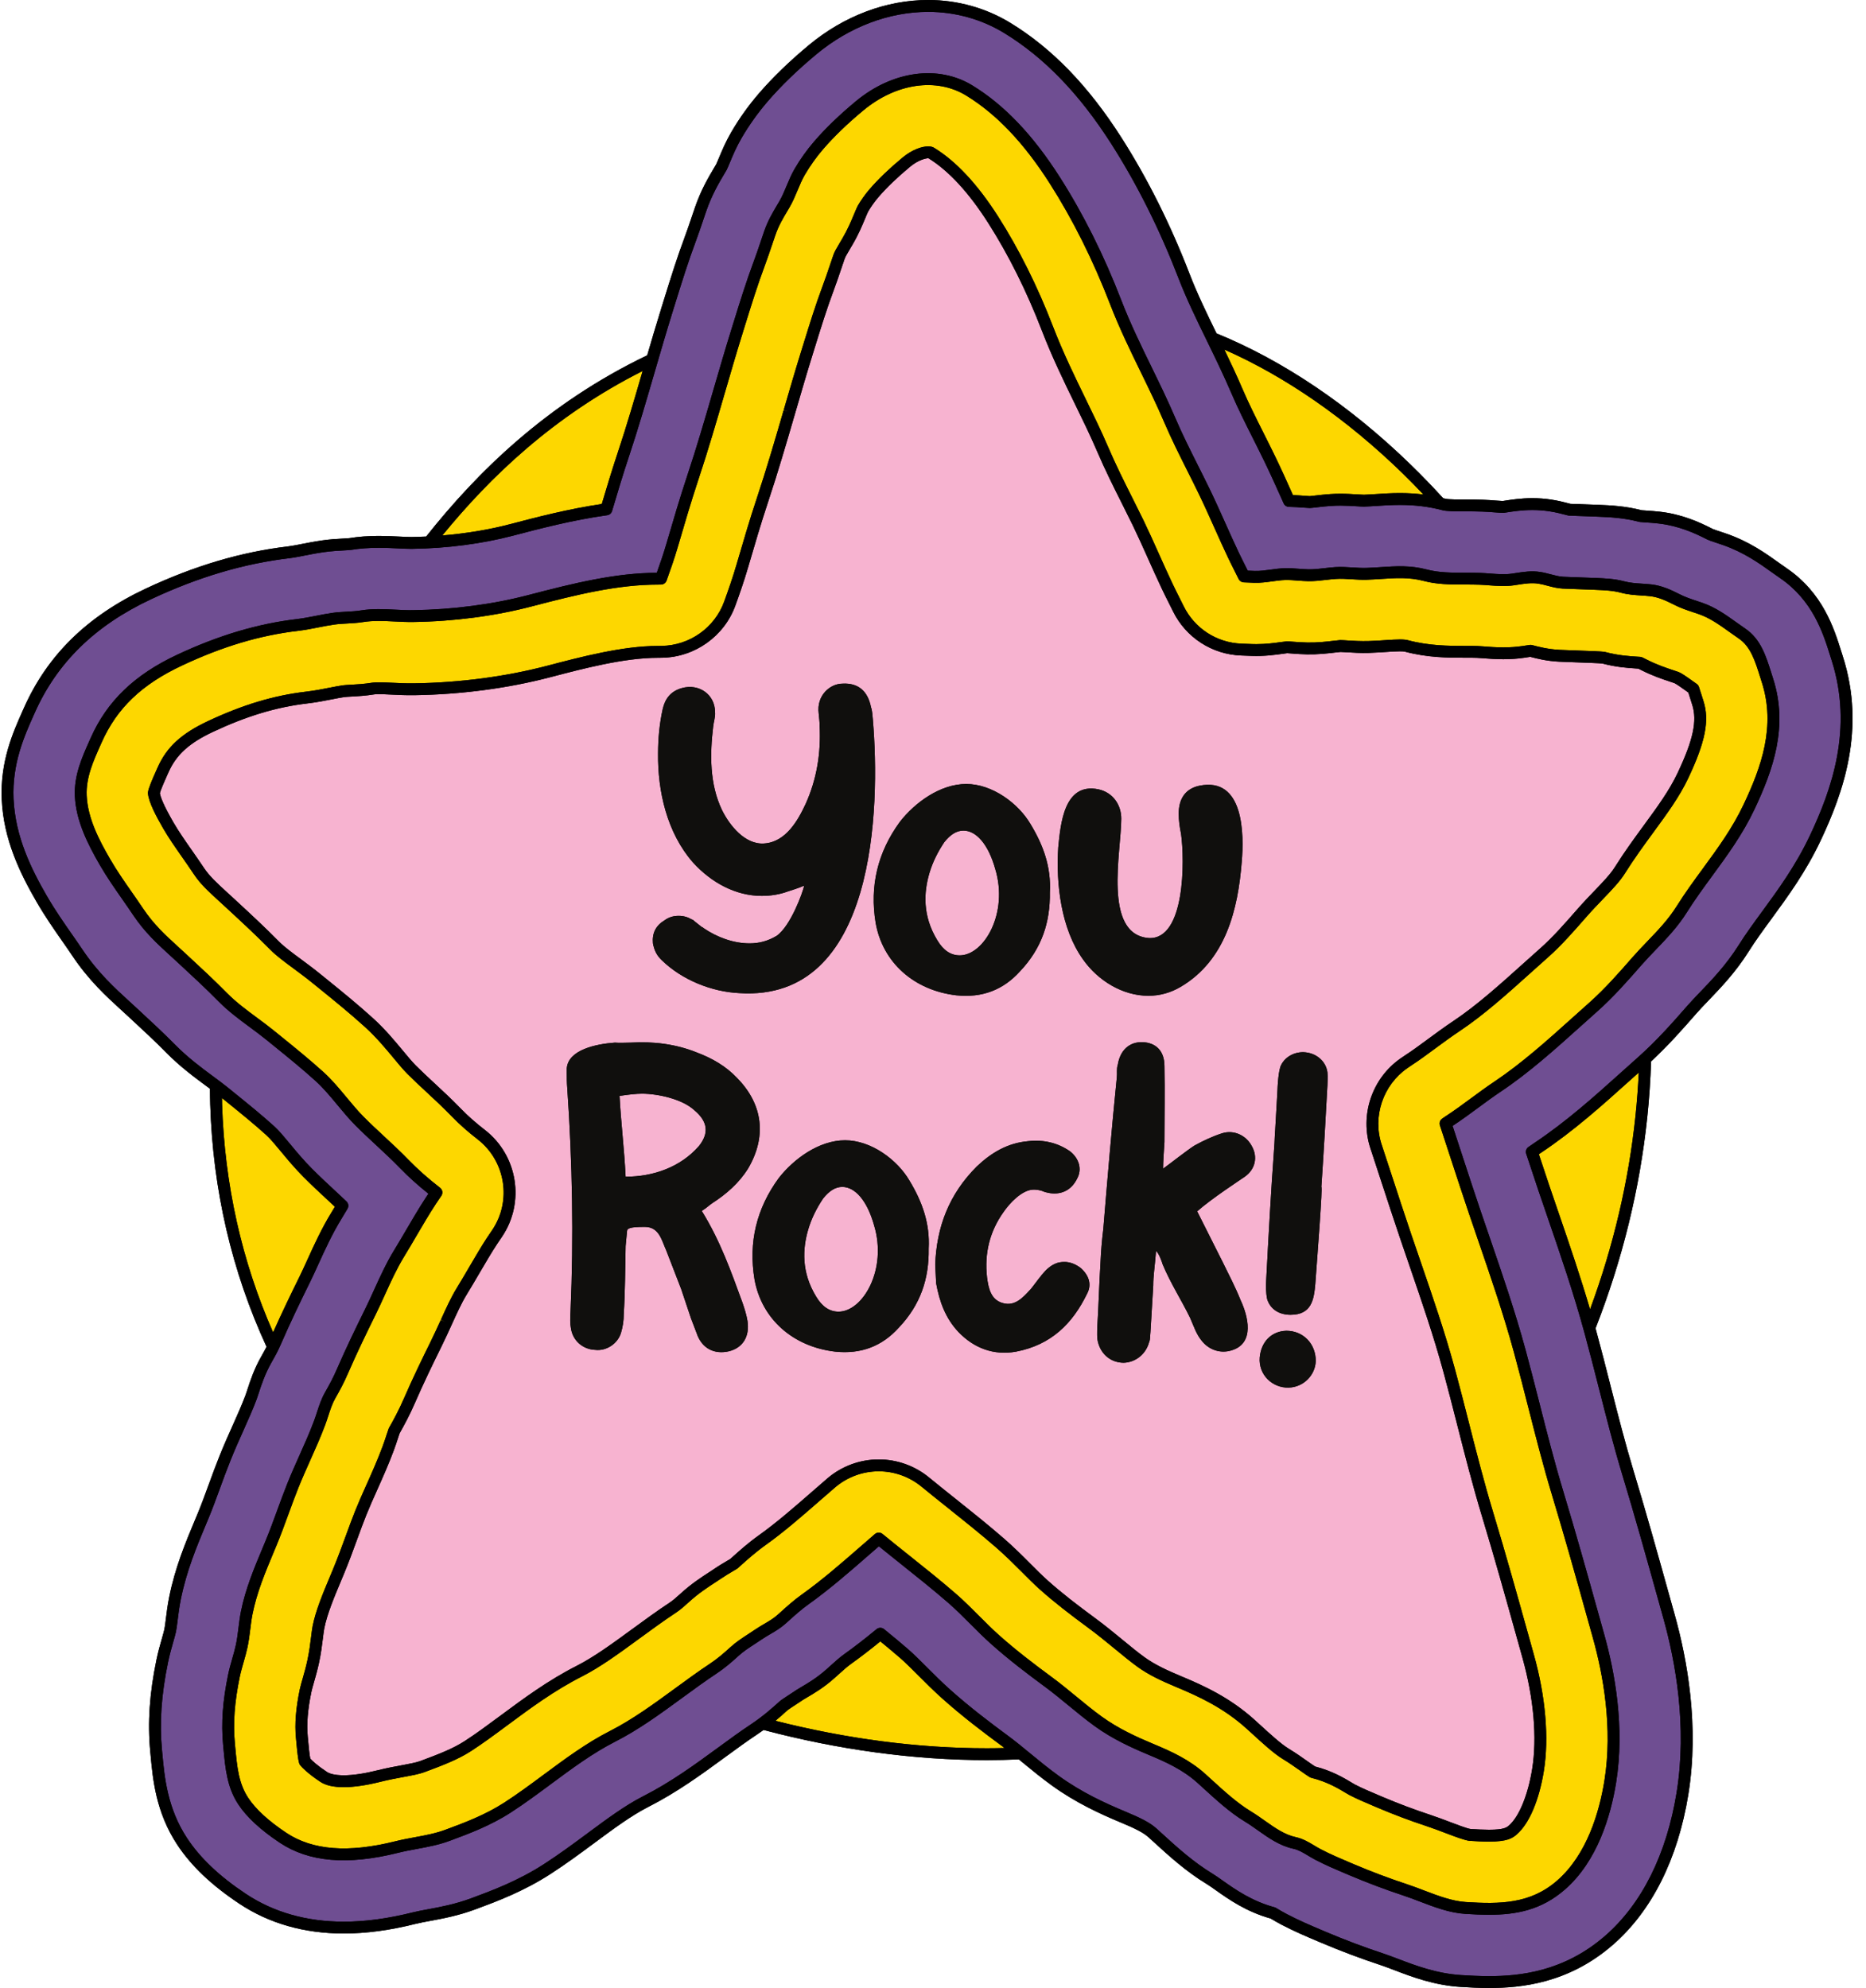
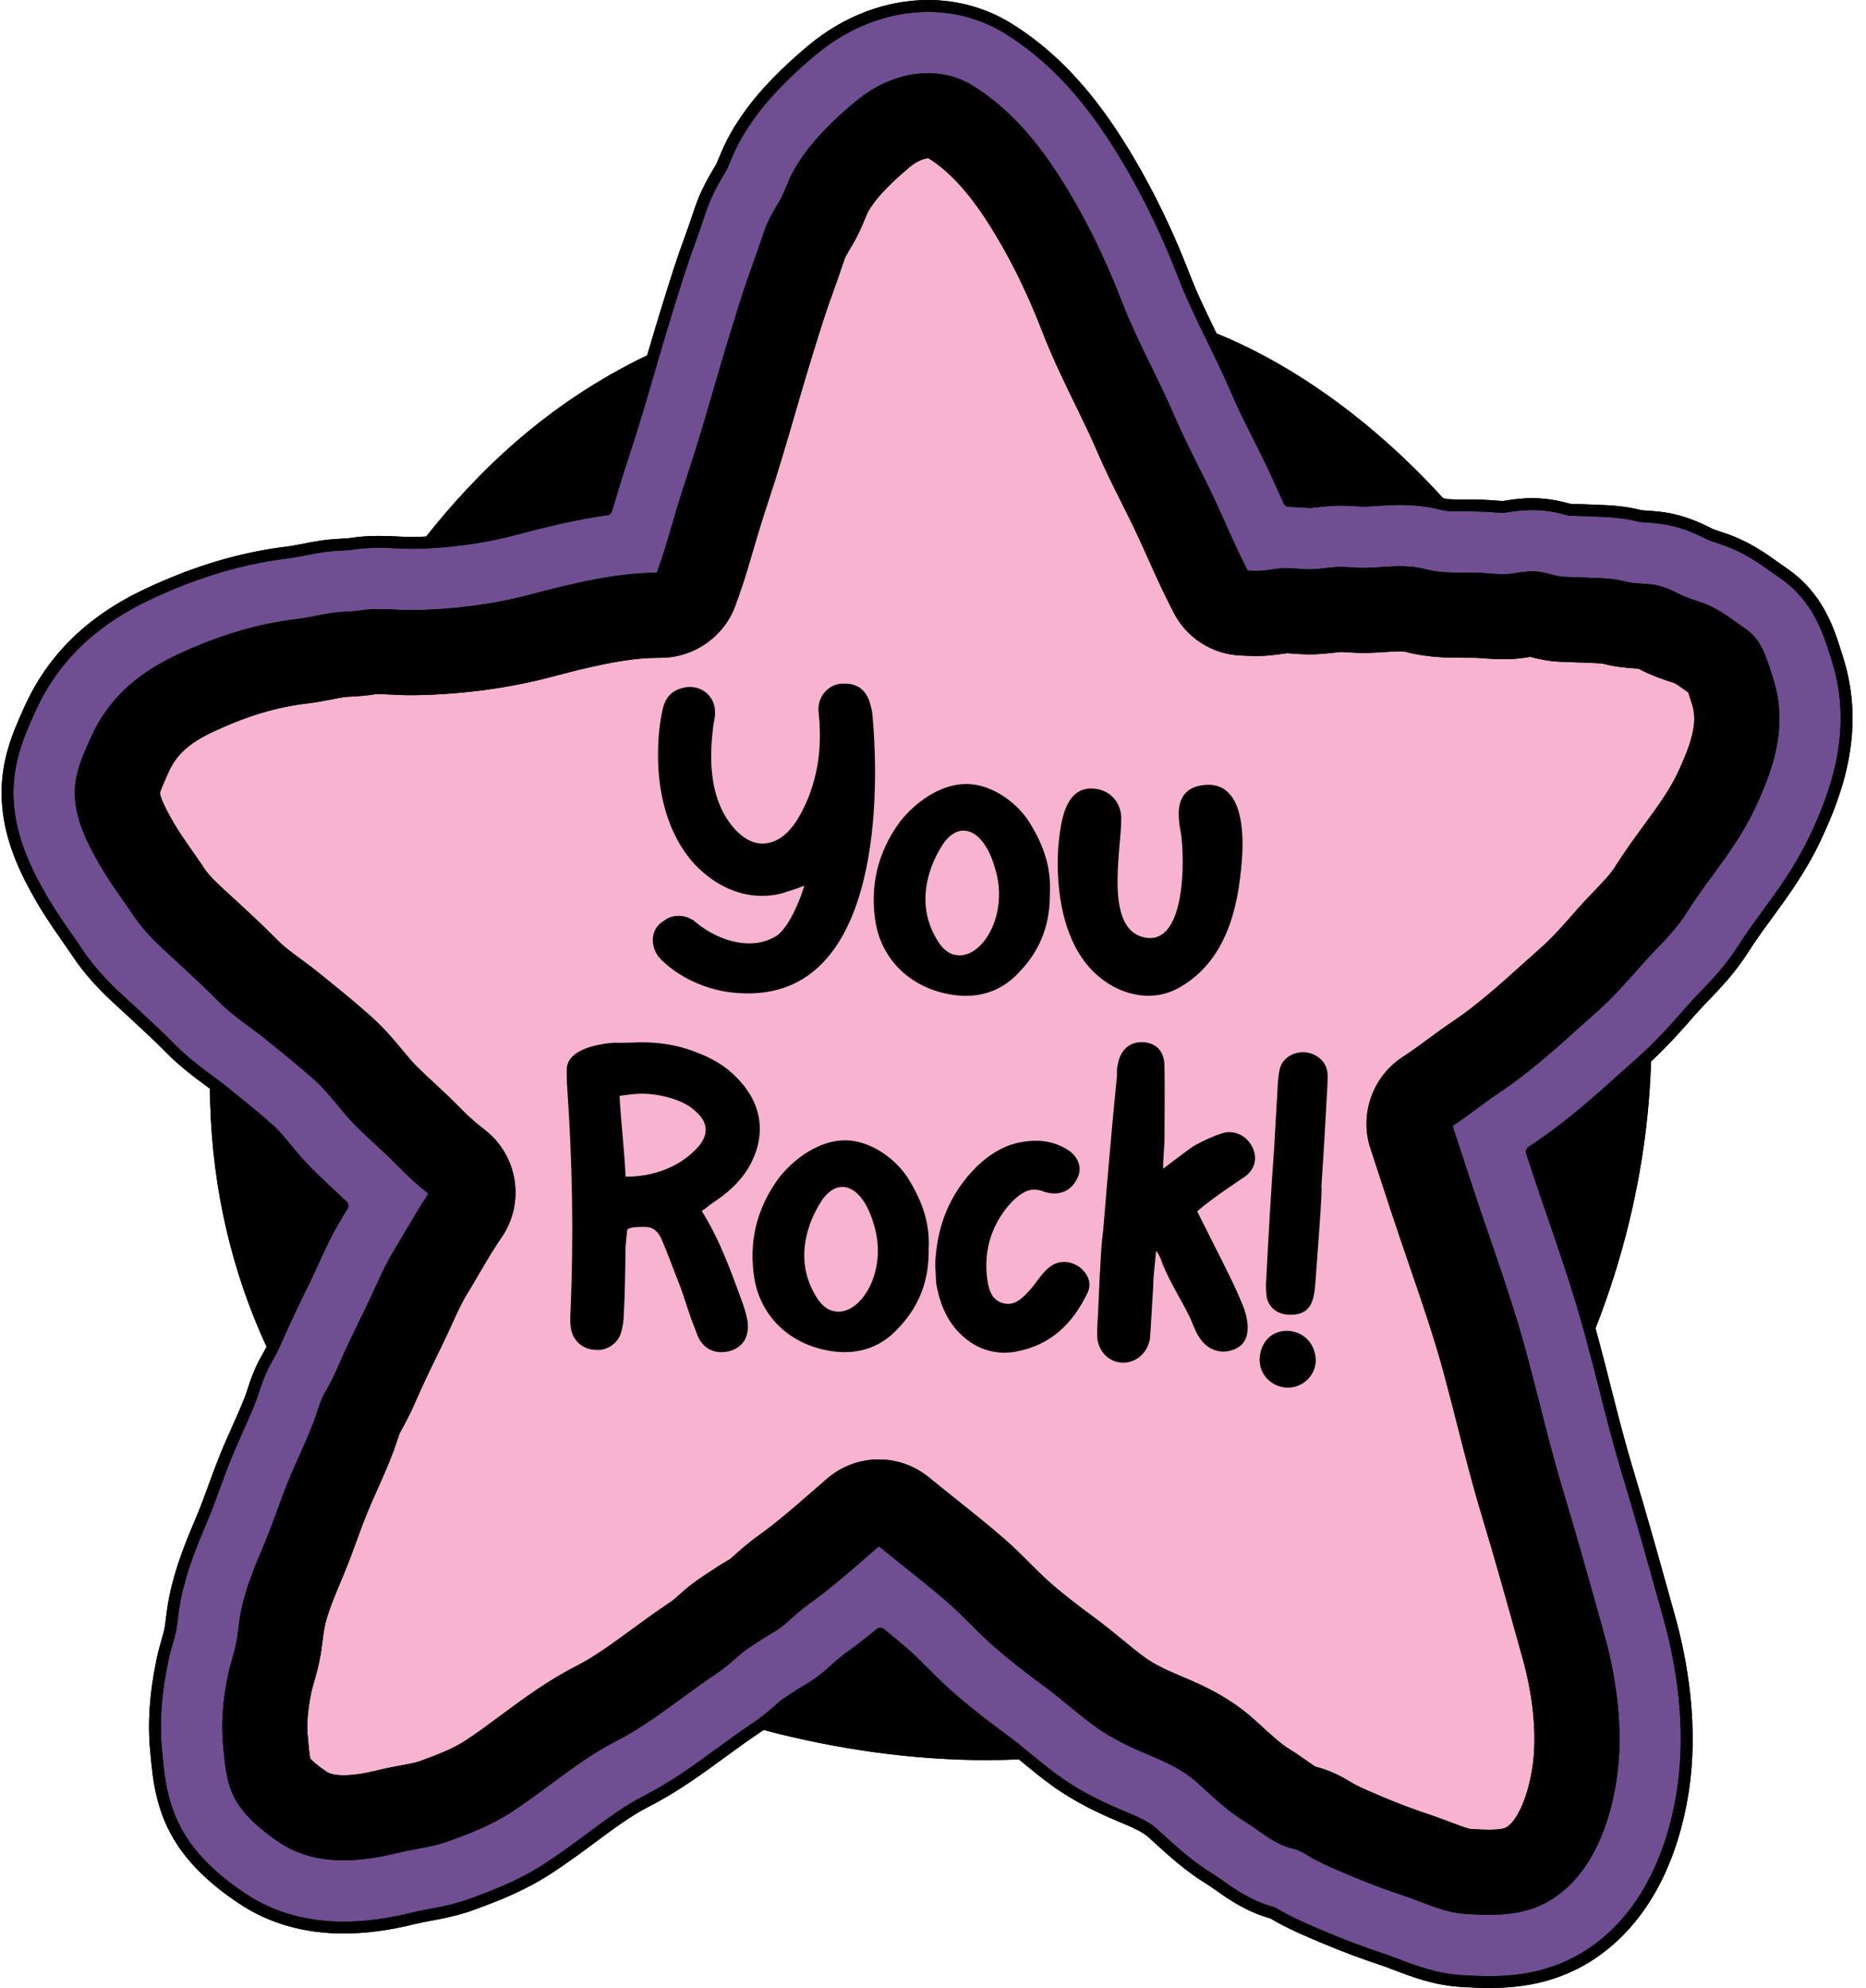
<svg xmlns="http://www.w3.org/2000/svg" fill="#000000" height="500" preserveAspectRatio="xMidYMid meet" version="1" viewBox="-0.4 0.0 469.4 500.0" width="469.4" zoomAndPan="magnify">
  <g id="change1_1">
    <path d="M457.565,211.463c-3.7,7.819-8.261,14.052-12.286,19.551c-2.102,2.869-4.077,5.567-5.79,8.29 c-3.277,5.214-7.049,9.139-10.078,12.294c-1.147,1.194-2.221,2.312-3.134,3.356 c-3.278,3.749-6.957,7.946-11.343,12.004c-0.157,4.694-0.468,9.395-0.957,14.042 c-1.884,18.008-6.251,35.799-13.018,53.099c0.039,0.141,0.082,0.277,0.121,0.419 c1.288,4.723,2.494,9.457,3.66,14.036c1.902,7.47,3.688,14.48,5.768,21.337 c3.189,10.518,6.161,21.167,9.036,31.465l1.364,4.881c3.094,11.059,6.193,27.861,3.394,45.108 c-2.631,16.204-9.186,29.268-18.956,37.78C394.161,498.873,382.195,500,374.168,500h-0.001 c-2.566,0-5.057-0.134-7.154-0.265c-6.707-0.42-12.296-2.554-16.788-4.268c-1.273-0.485-2.408-0.918-3.347-1.227 c-5.078-1.677-10.126-3.578-15.005-5.649l-0.849-0.359c-2.742-1.16-5.85-2.475-9.047-4.146 c-1.11-0.58-2.052-1.143-2.75-1.562c-6.137-1.7-10.556-4.825-13.791-7.113 c-0.872-0.616-1.695-1.198-2.299-1.565c-5.201-3.153-9.511-7.088-13.315-10.561l-1.291-1.177 c-1.389-1.258-3.552-2.29-7.057-3.753c-5.177-2.159-11.277-4.95-17.256-9.27 c-2.721-1.966-5.138-3.955-7.475-5.878c-0.289-0.238-0.57-0.468-0.853-0.701 c-2.65,0.109-5.315,0.183-8.011,0.183c-18.399,0-37.509-2.633-56.204-7.582c-0.517,0.373-1.047,0.746-1.603,1.114 c-2.573,1.708-5.195,3.625-7.972,5.654c-6.013,4.398-12.156,8.892-19.415,12.582 c-4.239,2.156-8.734,5.486-13.491,9.011c-3.543,2.624-7.168,5.31-11.121,7.864 c-6.864,4.435-13.559,6.915-18.939,8.908c-4.261,1.581-8.178,2.307-11.324,2.889 c-1.34,0.248-2.601,0.481-3.621,0.737c-6.553,1.637-12.476,2.432-18.111,2.432c-9.952,0-18.794-2.522-26.281-7.497 c-6.992-4.647-12.106-9.509-15.633-14.864c-5.351-8.131-6.118-16.386-6.678-22.414l-0.093-0.989 c-0.693-7.263-0.194-14.609,1.571-23.116c0.422-2.038,0.939-3.836,1.353-5.281 c0.269-0.943,0.506-1.77,0.628-2.336c0.121-0.564,0.244-1.556,0.374-2.606c0.198-1.599,0.418-3.391,0.819-5.411 c1.492-7.513,4.177-13.925,6.547-19.582l0.663-1.586c0.926-2.227,1.836-4.717,2.714-7.124 c0.877-2.401,1.757-4.807,2.749-7.28c1.09-2.719,2.213-5.227,3.3-7.654c1.199-2.677,2.331-5.206,3.248-7.655 c0.143-0.382,0.269-0.775,0.395-1.167l0.085-0.26c0.708-2.175,1.677-5.155,3.52-8.377 c0.509-0.891,0.919-1.637,1.292-2.369c-8.735-18.943-13.502-39.397-14.174-60.987 c-0.042-1.302-0.046-2.606-0.057-3.91c-0.285-0.212-0.575-0.426-0.87-0.644 c-3.138-2.32-6.627-4.897-10.097-8.412c-2.943-2.982-6.012-5.821-9.261-8.827l-0.447-0.413 c-0.509-0.47-1.009-0.927-1.501-1.377c-3.929-3.587-8.307-7.582-12.452-13.778 c-0.807-1.208-1.634-2.393-2.461-3.576l-0.08-0.114c-2.036-2.914-4.342-6.218-6.491-9.939 c-4.064-7.032-8.279-15.587-8.727-25.72c-0.423-9.54,2.868-16.901,5.271-22.277l0.312-0.7 c5.921-13.31,15.968-23.139,30.713-30.048c12.225-5.727,23.931-9.191,35.786-10.589 c0.885-0.105,2.095-0.342,3.376-0.594c1.563-0.308,3.281-0.645,5.17-0.913c2.01-0.284,3.749-0.378,5.146-0.453 c0.397-0.021,1.451-0.078,1.685-0.116c2.325-0.372,4.754-0.553,7.426-0.553c1.836,0,3.527,0.084,5.019,0.157 c1.077,0.053,2.19,0.109,3.059,0.109l0.273-0.002c1.179-0.017,2.357-0.057,3.534-0.111 c12.684-15.988,30.183-33.389,55.602-45.579c1.16-3.973,2.354-8.012,3.606-12.027l0.637-2.052 c1.615-5.205,3.283-10.579,5.323-16.024c0.518-1.385,1.037-2.925,1.539-4.415l0.038-0.111 c0.296-0.875,0.591-1.75,0.895-2.625c1.525-4.396,3.359-7.487,4.833-9.971l0.499-0.843 c0.084-0.158,0.507-1.172,0.71-1.658c0.751-1.798,1.677-4.016,3.089-6.435c1.981-3.397,4.293-6.638,6.871-9.634 c3.483-4.048,7.745-8.172,12.665-12.258C211.897,4.018,222.546,0,233.098,0c7.363,0,14.524,1.999,20.708,5.782 c10.467,6.402,19.591,15.836,27.894,28.842c6.575,10.302,12.34,21.827,17.134,34.256 c1.906,4.941,4.276,9.825,6.786,14.975c16.762,6.829,33.627,18.179,49.02,33.184 c2.733,2.666,5.4,5.43,7.987,8.266c0.198,0.05,0.401,0.085,0.598,0.137c0.709,0.188,3.419,0.188,4.576,0.188 h0.551c1.394,0,2.769,0.005,4.269,0.06c1.199,0.045,2.278,0.127,3.231,0.2c0.707,0.053,1.356,0.104,1.771,0.115 l0.478-0.073c1.731-0.268,4.107-0.636,6.965-0.636c1.615,0,3.222,0.121,4.775,0.361 c1.877,0.289,3.408,0.692,4.526,0.987l0.27,0.072c0.871,0.038,1.743,0.065,2.616,0.093l0.198,0.007 c1.22,0.039,2.44,0.079,3.66,0.134l0.829,0.035c2.723,0.114,6.436,0.268,10.621,1.347 c0.301,0.029,0.817,0.062,1.213,0.087c0.947,0.062,2.077,0.137,3.363,0.282c5.496,0.626,9.83,2.554,13.343,4.358 c0.223,0.106,1.354,0.48,1.78,0.621c0.582,0.192,1.113,0.369,1.652,0.556c5.756,1.997,9.879,4.947,13.191,7.317 l0.098,0.071c0.595,0.426,1.195,0.856,1.812,1.276c9.145,6.221,11.938,15.124,13.786,21.015l0.381,1.205 C469.018,183.341,463.246,199.458,457.565,211.463z" />
  </g>
  <g id="change2_1">
    <path d="M424.028,252.997c0.964-1.102,2.061-2.244,3.223-3.455c2.946-3.067,6.6-6.87,9.715-11.825 c1.768-2.812,3.774-5.552,5.898-8.452c3.955-5.403,8.427-11.514,12.006-19.077 c5.446-11.509,10.989-26.93,5.468-44.162l-0.384-1.213c-1.725-5.5-4.33-13.807-12.619-19.445 c-0.637-0.433-1.257-0.877-1.872-1.317l-0.098-0.07c-3.155-2.259-7.082-5.07-12.433-6.925 c-0.526-0.182-1.044-0.354-1.559-0.525c-1.278-0.423-1.919-0.645-2.248-0.811 c-3.283-1.685-7.307-3.481-12.326-4.053c-1.214-0.138-2.305-0.21-3.183-0.267c-0.528-0.034-1.189-0.078-1.497-0.114 c-0.069-0.009-0.137-0.021-0.204-0.039c-3.92-1.023-7.488-1.172-10.095-1.28l-0.842-0.036 c-1.209-0.054-2.417-0.094-3.624-0.133l-0.199-0.006c-0.939-0.03-1.877-0.06-2.814-0.103 c-0.105-0.004-0.21-0.02-0.311-0.047l-0.342-0.09c-1.138-0.301-2.58-0.681-4.303-0.947 c-1.404-0.216-2.858-0.326-4.321-0.326c-2.628,0-4.873,0.347-6.513,0.602l-0.605,0.092 c-0.078,0.011-0.167,0.021-0.234,0.017c-0.478-0.003-1.22-0.059-2.007-0.118c-1-0.077-2.041-0.157-3.196-0.2 c-1.449-0.053-2.794-0.058-4.159-0.058h-0.551c-2.242,0-4.339-0.022-5.341-0.287 c-3.364-0.893-6.859-1.327-10.687-1.327c-2.132,0-4.112,0.13-5.859,0.245c-1.103,0.073-2.142,0.141-3.176,0.172 c-0.004,0-0.007,0-0.011,0c-0.451,0-1.165-0.044-1.859-0.087c-1.162-0.075-2.541-0.163-4.054-0.163 c-0.819,0-1.594,0.025-2.368,0.077c-1.317,0.086-2.503,0.225-3.455,0.338c-0.985,0.115-1.606,0.184-1.899,0.191 c-0.375-0.006-0.991-0.051-1.586-0.098c-1.007-0.077-2.261-0.173-3.659-0.191 c-0.58-0.008-1.103-0.351-1.34-0.88l-0.571-1.275c-1.363-3.037-2.734-6.095-4.218-9.157 c-0.974-2.009-1.97-3.994-2.965-5.976c-1.956-3.897-3.776-7.522-5.354-11.205 c-2.02-4.714-4.179-9.142-6.268-13.424c-2.619-5.372-5.084-10.427-7.082-15.61 c-4.724-12.244-10.398-23.592-16.866-33.726c-8.052-12.615-16.864-21.742-26.936-27.902 c-5.715-3.496-12.337-5.343-19.152-5.343c-9.857,0-19.829,3.774-28.081,10.627 c-4.793,3.979-8.935,7.986-12.31,11.908c-2.459,2.859-4.664,5.951-6.554,9.191 c-1.312,2.248-2.196,4.365-2.906,6.066c-0.409,0.978-0.706,1.682-0.874,1.993l-0.528,0.894 c-1.407,2.37-3.156,5.319-4.582,9.428c-0.3,0.867-0.593,1.735-0.886,2.603l-0.038,0.111 c-0.51,1.511-1.036,3.075-1.572,4.506c-2.009,5.365-3.664,10.697-5.265,15.855l-0.64,2.061 c-1.615,5.184-3.139,10.422-4.613,15.487c-2.116,7.274-4.111,14.133-6.381,20.948 c-1.594,4.788-3.007,9.494-4.296,13.866c-0.165,0.562-0.644,0.975-1.224,1.055 c-8.747,1.222-17,3.389-23.632,5.129c-7.819,2.051-16.606,3.203-25.411,3.329l-0.294,0.002 c-0.954,0-2.105-0.057-3.217-0.113c-1.457-0.072-3.108-0.153-4.871-0.153c-2.512,0-4.788,0.169-6.955,0.516 c-0.326,0.051-0.953,0.092-1.995,0.148c-1.34,0.072-3.007,0.162-4.889,0.428 c-1.81,0.256-3.486,0.586-4.965,0.877c-1.387,0.273-2.652,0.521-3.651,0.639 c-11.532,1.36-22.939,4.738-34.869,10.328c-14.068,6.592-23.637,15.935-29.255,28.56l-0.313,0.703 c-2.282,5.105-5.407,12.094-5.015,20.93c0.419,9.491,4.446,17.64,8.33,24.36 c2.086,3.611,4.353,6.858,6.354,9.724l0.08,0.114c0.839,1.201,1.678,2.403,2.496,3.627 c3.943,5.895,8.178,9.76,11.914,13.169c0.567,0.518,1.072,0.98,1.583,1.453l0.446,0.412 c3.276,3.031,6.37,5.891,9.36,8.922c3.306,3.35,6.695,5.854,9.686,8.064c1.347,0.996,2.563,1.894,3.627,2.757 l1.732,1.405c3.539,2.865,6.873,5.564,10.01,8.404c1.137,1.03,2.509,2.684,3.962,4.434 c1.584,1.91,3.37,4.062,5.467,6.17c1.962,1.972,3.873,3.747,5.723,5.462c1.028,0.953,2.027,1.879,2.981,2.793 c0.501,0.479,0.607,1.24,0.254,1.836c-0.492,0.833-0.977,1.643-1.462,2.435c-2.422,3.95-4.244,7.958-5.853,11.495 c-0.741,1.629-1.435,3.155-2.139,4.579c-2.266,4.586-4.912,10.034-7.356,15.668 c-0.663,1.529-1.307,2.725-2.261,4.396c-1.691,2.957-2.606,5.768-3.272,7.82l-0.084,0.255 c-0.14,0.434-0.281,0.869-0.44,1.294c-0.95,2.538-2.101,5.108-3.319,7.83c-1.075,2.4-2.185,4.881-3.253,7.545 c-0.976,2.431-1.847,4.815-2.69,7.12c-0.916,2.51-1.837,5.031-2.79,7.321l-0.664,1.59 c-2.315,5.527-4.939,11.792-6.372,19.011c-0.381,1.913-0.594,3.647-0.782,5.177 c-0.142,1.139-0.272,2.195-0.421,2.888c-0.144,0.663-0.393,1.536-0.657,2.461 c-0.42,1.466-0.919,3.204-1.319,5.133c-1.702,8.207-2.186,15.27-1.522,22.229l0.093,0.993 c0.531,5.717,1.258,13.544,6.2,21.052c3.301,5.013,8.141,9.6,14.792,14.02 c6.989,4.643,15.277,6.998,24.631,6.998c5.389,0,11.076-0.766,17.388-2.342c1.11-0.278,2.415-0.519,3.797-0.775 c3.037-0.563,6.814-1.263,10.834-2.754c5.244-1.942,11.768-4.361,18.357-8.617c3.874-2.503,7.459-5.16,10.927-7.728 c4.899-3.63,9.491-7.032,13.953-9.301c7.045-3.581,13.088-8.002,18.933-12.278 c2.876-2.104,5.526-4.041,8.156-5.786c2.952-1.958,5.336-4.037,7.28-5.814c0.364-0.326,1.159-0.848,2.243-1.552 c0.68-0.444,1.353-0.88,2.016-1.334c0.183-0.125,0.688-0.424,1.114-0.675c1.632-0.956,4.016-2.354,6.403-4.491 l0.775-0.696c1.392-1.253,2.595-2.336,3.651-3.089c2.572-1.833,5.254-3.905,8.197-6.337 c0.276-0.228,0.613-0.342,0.949-0.342c0.333,0,0.665,0.111,0.939,0.333c2.332,1.89,4.231,3.474,5.973,4.987 c1.511,1.31,3.121,2.921,4.825,4.628c1.814,1.817,3.687,3.693,5.791,5.574c4.961,4.434,10.023,8.27,14.752,11.754 c1.675,1.233,3.425,2.672,5.277,4.197c2.329,1.917,4.709,3.875,7.354,5.787c5.732,4.141,11.637,6.841,16.658,8.935 c3.812,1.591,6.202,2.747,7.913,4.298l1.29,1.176c3.709,3.386,7.905,7.217,12.857,10.219 c0.694,0.421,1.559,1.033,2.474,1.68c3.089,2.184,7.319,5.176,13.052,6.724c0.14,0.038,0.275,0.096,0.398,0.173 c0.007,0.005,0.082,0.051,0.088,0.054c0.678,0.407,1.599,0.959,2.663,1.515c3.09,1.614,6.138,2.904,8.827,4.041 l0.851,0.36c4.806,2.039,9.777,3.911,14.777,5.563c1.002,0.33,2.169,0.775,3.403,1.244 c4.375,1.671,9.729,3.715,15.983,4.106c2.051,0.128,4.484,0.259,6.968,0.259c7.548,0,18.79-1.051,29.22-10.141 c9.239-8.05,15.453-20.502,17.971-36.01c2.712-16.711-0.31-33.057-3.322-43.828l-1.364-4.882 c-2.87-10.283-5.838-20.916-9.018-31.401c-2.1-6.921-3.894-13.963-5.792-21.418 c-1.175-4.615-2.376-9.338-3.659-14.036c-2.746-10.065-6.041-19.655-9.228-28.932 c-0.811-2.357-1.609-4.68-2.4-7.014c-1.025-3.024-2.047-6.113-3.053-9.179 c-0.205-0.622,0.021-1.306,0.556-1.683c0.539-0.381,1.069-0.746,1.589-1.094 c8.027-5.359,15.048-11.669,21.838-17.772c1.377-1.237,2.739-2.461,4.105-3.674 C416.463,261.648,420.482,257.051,424.028,252.997z M401.373,254.415c-1.395,1.238-2.786,2.488-4.177,3.738 c-6.385,5.739-12.986,11.673-20.092,16.417c-1.927,1.286-3.842,2.7-5.694,4.065 c-2.071,1.527-4.209,3.103-6.41,4.542c0.768,2.33,1.53,4.662,2.292,6.995c1.516,4.641,3.084,9.44,4.675,14.135 c0.794,2.343,1.596,4.677,2.397,7.008c3.115,9.066,6.336,18.44,8.958,28.047c1.244,4.557,2.431,9.22,3.579,13.73 c1.862,7.311,3.788,14.87,5.992,22.14c3.12,10.291,6.065,20.84,8.913,31.041l1.375,4.921 c2.595,9.276,5.213,23.26,2.951,37.2c-1.348,8.306-4.678,19.706-12.879,26.853 c-5.918,5.157-12.225,6.341-19.072,6.341c-1.96,0-3.963-0.096-6.016-0.225c-3.912-0.245-7.706-1.693-11.375-3.093 c-1.432-0.546-2.784-1.063-4.141-1.51c-4.593-1.518-9.164-3.238-13.586-5.114l-0.897-0.38 c-2.53-1.072-5.146-2.178-7.661-3.494c-0.653-0.341-1.268-0.71-1.872-1.072 c-1.284-0.771-2.393-1.436-3.688-1.717c-3.428-0.746-6.2-2.706-8.881-4.601c-1.095-0.774-2.227-1.575-3.382-2.275 c-3.667-2.223-7.118-5.375-10.456-8.423l-1.329-1.21c-3.697-3.352-7.944-5.274-12.336-7.106 c-4.417-1.843-9.118-3.992-13.563-7.203c-2.257-1.631-4.45-3.436-6.571-5.181 c-1.933-1.592-3.933-3.237-5.948-4.721c-4.419-3.254-9.128-6.819-13.62-10.834 c-1.776-1.586-3.49-3.304-5.148-4.965c-1.823-1.826-3.708-3.714-5.64-5.388c-3.745-3.248-7.669-6.377-11.463-9.403 c-1.98-1.578-3.961-3.158-5.926-4.761c-0.876,0.759-1.749,1.521-2.623,2.282 c-4.834,4.216-9.834,8.575-15.105,12.332c-1.774,1.264-3.353,2.686-5.026,4.192l-0.739,0.664 c-1.231,1.102-2.566,1.885-3.857,2.641c-0.721,0.423-1.403,0.822-2.059,1.271 c-0.57,0.388-1.145,0.762-1.719,1.135c-1.516,0.983-2.947,1.912-4.252,3.104 c-1.588,1.45-3.341,2.981-5.405,4.35c-2.947,1.955-5.889,4.107-8.734,6.188 c-5.352,3.915-10.886,7.964-16.821,10.981c-5.622,2.858-10.964,6.816-16.131,10.645 c-3.277,2.429-6.666,4.94-10.129,7.178c-5.16,3.333-10.572,5.339-15.346,7.109 c-2.779,1.031-5.58,1.55-8.287,2.051c-1.554,0.288-3.161,0.586-4.722,0.976 c-12.678,3.166-22.409,2.337-29.742-2.538c-4.825-3.207-8.339-6.455-10.444-9.655 c-2.824-4.288-3.262-9.005-3.726-13.997l-0.096-1.028c-0.513-5.382-0.11-10.985,1.27-17.633 c0.281-1.36,0.66-2.679,1.025-3.956c0.345-1.201,0.669-2.336,0.923-3.508c0.297-1.375,0.47-2.772,0.652-4.251 c0.164-1.333,0.334-2.711,0.605-4.076c1.131-5.695,3.337-10.962,5.471-16.055l0.678-1.621 c1.072-2.577,2.057-5.272,3.009-7.878c0.811-2.219,1.649-4.514,2.544-6.748c0.956-2.382,2.005-4.725,3.018-6.99 c1.264-2.825,2.571-5.745,3.684-8.72c0.269-0.718,0.507-1.45,0.745-2.18c0.539-1.654,1.095-3.364,1.997-4.942 c1.168-2.043,2.08-3.745,3.019-5.909c2.307-5.317,4.852-10.554,7.037-14.976c0.815-1.65,1.596-3.368,2.351-5.028 c1.494-3.286,3.038-6.683,4.958-9.816c1.041-1.697,2.055-3.43,3.07-5.163c1.575-2.691,3.203-5.473,4.924-8.101 c0.229-0.35,0.452-0.682,0.671-1.005c-2.672-2.134-5.024-4.255-7.159-6.457c-1.919-1.98-3.96-3.873-5.932-5.705 c-1.742-1.616-3.544-3.289-5.28-5.034c-1.611-1.619-3.096-3.409-4.532-5.141c-1.815-2.188-3.53-4.255-5.485-6.023 c-3.444-3.118-7.097-6.075-10.629-8.935l-1.74-1.411c-1.35-1.095-2.783-2.154-4.169-3.177 c-2.665-1.97-5.421-4.005-7.886-6.504c-3.238-3.282-6.459-6.26-9.868-9.413l-0.442-0.408 c-0.562-0.52-1.116-1.027-1.664-1.526c-3.387-3.092-6.585-6.012-9.485-10.348 c-0.9-1.346-1.823-2.669-2.746-3.991c-1.916-2.743-3.897-5.581-5.65-8.615 c-3.099-5.362-6.004-11.174-6.276-17.325c-0.23-5.189,1.762-9.644,3.688-13.953l0.324-0.725 c4.099-9.215,10.996-15.845,21.704-20.863c10.412-4.878,20.268-7.814,30.132-8.976 c1.596-0.188,3.228-0.51,4.806-0.82c1.357-0.267,2.762-0.544,4.172-0.744c1.208-0.171,2.397-0.235,3.546-0.297 c1.249-0.067,2.428-0.131,3.613-0.321c2.922-0.468,5.819-0.325,8.622-0.186c1.478,0.073,3.01,0.155,4.49,0.127 c10.037-0.144,20.102-1.469,29.109-3.833c11.533-3.026,21.925-5.535,32.186-5.571 c0.821-2.289,1.66-4.724,2.394-7.229l0.091-0.311c1.636-5.584,3.328-11.358,5.201-16.984 c2.355-7.072,4.489-14.407,6.553-21.5c1.455-5.001,2.96-10.172,4.531-15.219l0.651-2.094 c1.535-4.944,3.122-10.057,4.974-15.003c0.615-1.646,1.19-3.349,1.745-4.995c0.29-0.859,0.581-1.719,0.878-2.579 c0.912-2.631,2.058-4.561,3.27-6.606l0.54-0.913c0.699-1.189,1.247-2.503,1.828-3.894 c0.591-1.416,1.203-2.881,2.003-4.252c1.417-2.431,3.073-4.752,4.923-6.9c2.817-3.274,6.341-6.674,10.471-10.102 c9.239-7.673,20.752-9.237,29.328-3.991c8.031,4.912,15.222,12.45,21.983,23.042 c5.915,9.268,11.122,19.689,15.476,30.976c2.24,5.807,4.97,11.407,7.612,16.823 c2.009,4.12,4.086,8.379,5.952,12.735c1.769,4.128,3.79,8.152,5.744,12.045c0.964,1.92,1.929,3.842,2.872,5.788 c1.396,2.879,2.729,5.856,4.019,8.734c1.086,2.424,2.209,4.929,3.358,7.352c0.51,1.074,1.044,2.135,1.578,3.195 c0.226,0.45,0.453,0.9,0.678,1.351l1.737,0.067c1.309,0.047,2.631-0.136,4.021-0.327 c1.147-0.158,2.333-0.321,3.564-0.357c1.214-0.038,2.39,0.056,3.534,0.143c0.843,0.065,1.64,0.126,2.438,0.14 c1.322,0.028,2.63-0.131,4.019-0.293c0.868-0.102,1.766-0.207,2.674-0.267c1.502-0.098,2.971-0.004,4.393,0.086 c1.194,0.077,2.324,0.147,3.447,0.114c1.24-0.039,2.442-0.118,3.625-0.196c3.84-0.254,7.473-0.492,11.579,0.597 c3.035,0.807,6.372,0.807,9.578,0.805c1.26,0,2.571,0,3.853,0.048c0.844,0.031,1.683,0.095,2.522,0.159 c1.911,0.146,3.715,0.283,5.504,0.023l0.949-0.144c1.943-0.3,3.951-0.609,6.125-0.275 c0.924,0.142,1.797,0.372,2.641,0.595c1.1,0.289,2.139,0.563,3.18,0.616c1.333,0.068,2.668,0.111,4.002,0.153 c1.14,0.037,2.279,0.073,3.417,0.125l0.9,0.038c2.256,0.094,4.59,0.19,6.941,0.819 c1.495,0.4,2.938,0.494,4.466,0.593c0.807,0.051,1.624,0.106,2.47,0.202c2.547,0.29,4.88,1.347,7.021,2.445 c1.432,0.735,2.871,1.212,4.396,1.718c0.465,0.154,0.935,0.31,1.409,0.475c3.24,1.124,5.92,3.041,8.51,4.895 c0.745,0.532,1.496,1.07,2.269,1.596c3.851,2.619,5.175,6.837,6.576,11.303l0.413,1.307 c3.84,11.991,0,22.878-4.724,32.858c-2.952,6.24-6.794,11.489-10.509,16.565 c-2.195,2.998-4.463,6.097-6.511,9.353c-2.274,3.619-5.068,6.527-7.771,9.341c-1.237,1.287-2.516,2.619-3.715,3.99 C409.173,246.551,405.493,250.76,401.373,254.415z" fill="#6f4e92" />
  </g>
  <g id="change3_1">
-     <path d="M76.984,316.716c-0.724,1.593-1.409,3.099-2.091,4.48c-2.03,4.108-4.363,8.906-6.593,13.924 c-7.889-17.916-12.21-37.178-12.841-57.47c-0.016-0.494-0.01-0.99-0.021-1.485l1.317,1.069 c3.498,2.831,6.8,5.505,9.876,8.29c0.98,0.886,2.285,2.461,3.677,4.138c1.616,1.947,3.447,4.155,5.639,6.357 c2.004,2.015,3.938,3.81,5.809,5.546c0.713,0.661,1.411,1.309,2.089,1.946c-0.278,0.464-0.554,0.921-0.831,1.372 C80.497,308.991,78.634,313.087,76.984,316.716z M252.304,439.646c-0.247-0.188-0.497-0.381-0.739-0.559 c-4.79-3.529-9.918-7.415-14.972-11.932c-2.168-1.938-4.07-3.843-5.911-5.687 c-1.669-1.672-3.241-3.247-4.671-4.486c-1.478-1.282-3.07-2.618-4.955-4.156 c-2.632,2.146-5.068,4.015-7.419,5.691c-0.918,0.654-2.063,1.684-3.387,2.877l-0.778,0.698 c-2.612,2.34-5.153,3.828-6.833,4.813c-0.411,0.241-0.837,0.488-0.993,0.595 c-0.684,0.467-1.375,0.917-2.064,1.365c-0.545,0.353-1.652,1.073-1.88,1.272c-0.91,0.832-1.924,1.734-3.043,2.662 c17.734,4.51,35.8,6.91,53.22,6.91C249.363,439.708,250.834,439.68,252.304,439.646z M411.841,269.751 c-0.776,0.694-1.553,1.387-2.328,2.083c-6.881,6.185-13.982,12.569-22.188,18.046 c-0.206,0.138-0.413,0.279-0.622,0.421c0.891,2.709,1.793,5.428,2.699,8.098c0.789,2.33,1.585,4.649,2.382,6.963 c2.66,7.745,5.368,15.698,7.8,23.961c5.874-15.889,9.707-32.172,11.428-48.635 C411.393,277.065,411.664,273.41,411.841,269.751z M127.959,131.824c6.468-1.698,14.461-3.796,23.024-5.061 c1.223-4.137,2.559-8.551,4.057-13.047c2.207-6.63,4.162-13.334,6.222-20.413 c-22.491,11.329-38.502,26.804-50.395,41.372C116.816,134.182,122.624,133.225,127.959,131.824z M307.595,87.922 c1.535,3.181,3.075,6.451,4.549,9.89c1.542,3.6,3.342,7.186,5.248,10.983c1.031,2.053,2.033,4.051,3.012,6.072 c1.504,3.102,2.884,6.181,4.219,9.158l0.223,0.497c1.097,0.039,2.072,0.114,2.89,0.176 c0.528,0.042,1.071,0.084,1.348,0.089c0.137-0.006,1.051-0.113,1.491-0.163c1.004-0.117,2.283-0.268,3.675-0.36 c0.84-0.055,1.679-0.083,2.565-0.083c1.607,0,3.04,0.092,4.192,0.166c0.678,0.043,1.322,0.085,1.686,0.085 c0.955-0.03,1.96-0.096,3.024-0.166c1.795-0.117,3.828-0.251,6.057-0.251c2.039,0,3.992,0.117,5.887,0.352 c-1.675-1.762-3.37-3.504-5.103-5.194C338.386,105.359,322.974,94.704,307.595,87.922z M399.395,252.184 c-1.401,1.242-2.796,2.497-4.192,3.751c-6.307,5.669-12.827,11.53-19.756,16.155 c-1.984,1.325-3.929,2.759-5.809,4.146c-2.113,1.558-4.299,3.17-6.513,4.602c-0.176,0.114-0.348,0.235-0.52,0.356 l-0.221,0.155c-0.546,0.376-0.777,1.066-0.569,1.695c0.886,2.682,1.764,5.368,2.641,8.054 c1.518,4.649,3.089,9.456,4.685,14.166c0.796,2.348,1.599,4.685,2.402,7.019c3.1,9.021,6.305,18.349,8.901,27.863 c1.237,4.533,2.421,9.184,3.567,13.683c1.871,7.342,3.804,14.935,6.028,22.269 c3.111,10.259,6.052,20.791,8.895,30.977l1.375,4.923c2.514,8.987,5.055,22.514,2.879,35.918 c-1.27,7.82-4.364,18.521-11.894,25.082c-6.757,5.888-14.391,5.923-22.942,5.388 c-3.46-0.216-7.038-1.582-10.498-2.902c-1.4-0.535-2.847-1.087-4.269-1.556 c-4.515-1.493-9.009-3.184-13.356-5.027l-0.899-0.381c-2.475-1.048-5.035-2.132-7.443-3.39 c-0.6-0.314-1.164-0.653-1.718-0.986c-1.383-0.83-2.814-1.689-4.589-2.075c-2.835-0.616-5.243-2.32-7.794-4.123 c-1.137-0.804-2.312-1.635-3.558-2.389c-3.417-2.072-6.758-5.125-9.99-8.076l-1.337-1.218 c-4.049-3.67-8.55-5.713-13.191-7.649c-4.252-1.774-8.766-3.833-12.964-6.867c-2.181-1.575-4.337-3.35-6.422-5.066 c-1.965-1.616-3.995-3.288-6.075-4.82c-4.361-3.21-9.002-6.723-13.402-10.656 c-1.712-1.53-3.396-3.217-5.024-4.849c-1.861-1.864-3.784-3.791-5.797-5.535c-3.792-3.288-7.739-6.436-11.557-9.481 c-2.296-1.831-4.592-3.661-6.865-5.529c-0.276-0.226-0.611-0.339-0.947-0.339c-0.347,0-0.694,0.12-0.974,0.362 c-1.198,1.032-2.39,2.072-3.583,3.112c-4.78,4.168-9.723,8.479-14.876,12.151 c-1.911,1.363-3.552,2.84-5.29,4.403l-0.734,0.66c-1.008,0.902-2.157,1.577-3.375,2.29 c-0.733,0.43-1.49,0.874-2.232,1.379c-0.55,0.376-1.107,0.737-1.662,1.097c-1.55,1.007-3.153,2.047-4.639,3.404 c-1.733,1.582-3.253,2.879-5.042,4.066c-3.004,1.993-5.974,4.165-8.846,6.266 c-5.256,3.845-10.692,7.821-16.411,10.73c-5.846,2.971-11.29,7.006-16.555,10.907 c-3.239,2.401-6.589,4.883-9.971,7.069c-4.886,3.156-10.133,5.101-14.765,6.817 c-2.538,0.942-5.091,1.414-7.794,1.915c-1.599,0.296-3.251,0.602-4.9,1.014c-11.82,2.953-20.771,2.255-27.37-2.128 c-4.489-2.984-7.719-5.949-9.604-8.811c-2.414-3.667-2.801-7.821-3.247-12.633l-0.097-1.036 c-0.484-5.076-0.096-10.397,1.221-16.743c0.259-1.251,0.606-2.461,0.972-3.74c0.343-1.195,0.697-2.431,0.971-3.699 c0.326-1.508,0.515-3.037,0.698-4.517c0.165-1.339,0.321-2.603,0.571-3.861c1.072-5.4,3.219-10.527,5.295-15.483 l0.68-1.628c1.098-2.638,2.094-5.363,3.057-8c0.803-2.198,1.634-4.47,2.512-6.66 c0.933-2.329,1.97-4.644,2.971-6.883c1.283-2.867,2.609-5.831,3.756-8.894c0.283-0.758,0.536-1.531,0.786-2.302 c0.514-1.58,1.001-3.073,1.751-4.386c1.217-2.132,2.171-3.912,3.165-6.201 c2.281-5.257,4.806-10.453,6.975-14.844c0.837-1.692,1.628-3.433,2.393-5.115c1.456-3.203,2.962-6.515,4.787-9.491 c1.05-1.715,2.075-3.465,3.1-5.217c1.556-2.659,3.166-5.408,4.844-7.974c0.332-0.508,0.652-0.977,0.962-1.431 l0.466-0.684c0.439-0.651,0.297-1.532-0.323-2.012c-3.023-2.341-5.622-4.645-7.947-7.043 c-1.974-2.037-4.044-3.958-6.046-5.815c-1.72-1.597-3.499-3.249-5.194-4.952c-1.515-1.524-2.957-3.262-4.352-4.943 c-1.802-2.171-3.666-4.418-5.778-6.33c-3.505-3.173-7.19-6.156-10.754-9.041l-1.738-1.409 c-1.403-1.138-2.864-2.217-4.276-3.261c-2.573-1.902-5.234-3.867-7.537-6.2 c-3.286-3.331-6.531-6.331-9.967-9.507l-0.441-0.408c-0.567-0.525-1.126-1.036-1.678-1.54 c-3.39-3.095-6.318-5.768-9.016-9.803c-0.911-1.363-1.846-2.702-2.78-4.04 c-1.88-2.692-3.824-5.476-5.513-8.399c-2.71-4.691-5.623-10.18-5.88-15.966 c-0.198-4.484,1.647-8.612,3.432-12.604l0.326-0.731c3.843-8.639,10.087-14.614,20.246-19.374 c10.258-4.806,19.542-7.576,29.215-8.716c1.71-0.201,3.399-0.534,5.032-0.855 c1.319-0.259,2.683-0.528,4.014-0.716c1.08-0.153,2.153-0.211,3.289-0.272c1.272-0.069,2.586-0.14,3.925-0.354 c2.613-0.421,5.232-0.291,8.003-0.153c1.527,0.075,3.11,0.158,4.68,0.131c10.274-0.148,20.587-1.507,29.823-3.93 c11.412-2.995,21.674-5.474,31.647-5.474c0.035,0,0.07,0,0.105,0c0.16-0.005,0.331-0.004,0.497-0.009l0.257-0.006 c0.618-0.01,1.167-0.402,1.377-0.983c0.946-2.612,1.94-5.435,2.801-8.375l0.091-0.311 c1.628-5.559,3.312-11.305,5.168-16.881c2.373-7.125,4.516-14.488,6.587-21.609 c1.451-4.988,2.951-10.145,4.515-15.165l0.652-2.097c1.522-4.904,3.097-9.975,4.918-14.841 c0.634-1.693,1.216-3.42,1.779-5.089c0.287-0.851,0.575-1.704,0.87-2.556c0.814-2.344,1.836-4.066,3.018-6.06 l0.546-0.925c0.802-1.364,1.415-2.834,2.009-4.255c0.58-1.388,1.127-2.699,1.827-3.898 c1.326-2.274,2.876-4.447,4.606-6.457c2.709-3.149,6.113-6.43,10.116-9.753c8.241-6.844,18.395-8.312,25.867-3.742 c7.636,4.671,14.514,11.901,21.025,22.103c5.809,9.101,10.926,19.344,15.208,30.446 c2.286,5.926,5.045,11.584,7.713,17.056c1.993,4.088,4.054,8.314,5.891,12.603 c1.805,4.211,3.846,8.277,5.821,12.208c0.957,1.907,1.916,3.817,2.854,5.752c1.375,2.839,2.7,5.794,3.981,8.652 c1.092,2.438,2.222,4.96,3.384,7.411c0.52,1.096,1.065,2.177,1.609,3.259c0.355,0.706,0.712,1.412,1.06,2.123 c0.243,0.493,0.737,0.814,1.286,0.833l2.631,0.101c1.577,0.052,3.078-0.153,4.53-0.353 c1.117-0.154,2.172-0.3,3.243-0.331c1.047-0.025,2.102,0.051,3.219,0.136c0.849,0.066,1.728,0.133,2.614,0.148 c1.52,0.023,2.993-0.147,4.418-0.314c0.87-0.102,1.691-0.198,2.524-0.252c1.305-0.089,2.617-0.004,4.006,0.086 c1.21,0.078,2.463,0.158,3.731,0.117c1.276-0.04,2.511-0.121,3.728-0.201c3.591-0.237,6.984-0.459,10.618,0.505 c3.317,0.88,6.741,0.904,10.062,0.904c0.094,0,0.188,0,0.281,0c1.246,0.004,2.516,0,3.742,0.046 c0.805,0.03,1.606,0.091,2.405,0.152c1.991,0.152,4.046,0.307,6.16,0.001l0.976-0.148 c1.799-0.278,3.498-0.539,5.216-0.275c0.77,0.118,1.531,0.319,2.337,0.531c1.198,0.317,2.437,0.643,3.788,0.712 c1.35,0.069,2.704,0.113,4.059,0.155c1.126,0.037,2.252,0.073,3.376,0.123l0.912,0.04 c2.191,0.09,4.26,0.176,6.293,0.72c1.779,0.476,3.439,0.583,5.044,0.687c0.759,0.05,1.529,0.099,2.326,0.189 c1.957,0.223,3.813,1.015,5.998,2.137c1.636,0.839,3.254,1.375,4.819,1.895c0.452,0.149,0.91,0.301,1.372,0.461 c2.833,0.982,5.222,2.693,7.751,4.503c0.764,0.546,1.534,1.098,2.327,1.637c2.994,2.036,4.113,5.601,5.408,9.731 l0.418,1.324c3.525,11.004-0.117,21.246-4.578,30.671c-2.832,5.984-6.42,10.887-10.221,16.078 c-2.225,3.039-4.526,6.183-6.628,9.528c-2.112,3.36-4.68,6.032-7.397,8.862c-1.261,1.312-2.565,2.67-3.809,4.093 C406.987,244.521,403.372,248.655,399.395,252.184z M402.861,226.093c2.246-2.338,4.188-4.359,5.459-6.383 c2.4-3.816,4.862-7.179,7.242-10.431c3.499-4.779,6.521-8.906,8.724-13.564c4.307-9.101,5.382-14.531,3.834-19.361 l-0.466-1.473c-0.21-0.667-0.46-1.464-0.683-2.119c-0.101-0.296-0.291-0.552-0.545-0.734l-0.748-0.534 c-2.043-1.463-3.13-2.204-3.827-2.473c-0.34-0.117-0.676-0.229-1.009-0.34l-0.168-0.056 c-1.82-0.603-4.312-1.428-7.005-2.811c-0.44-0.225-0.745-0.373-0.951-0.469c-0.163-0.076-0.34-0.121-0.519-0.134 l-0.823-0.053c-2.015-0.131-4.775-0.312-8.031-1.18c-0.503-0.101-1.531-0.149-2.931-0.208l-0.973-0.041 c-0.995-0.047-1.99-0.079-2.986-0.111l-0.185-0.006c-1.451-0.047-2.901-0.093-4.353-0.168 c-2.949-0.15-5.341-0.781-6.924-1.198c-0.195-0.052-0.397-0.064-0.597-0.034l-0.588,0.09 c-0.428,0.065-0.962,0.147-1.196,0.181c-1.558,0.228-3.147,0.339-4.859,0.339c-1.765,0-3.369-0.122-4.702-0.223 l-0.216-0.018c-0.526-0.041-1.055-0.082-1.589-0.102c-0.847-0.032-1.812-0.034-2.893-0.034h-0.551 c-3.66,0-8.672,0-14.021-1.421c-0.362-0.095-0.882-0.193-2.006-0.193c-1.012,0-2.211,0.079-3.641,0.172 c-1.261,0.084-2.691,0.178-4.253,0.227c-1.921,0.057-3.809-0.051-5.205-0.142 c-0.741-0.048-1.442-0.091-1.903-0.092c-0.01,0.008-0.067,0.001-0.103,0.003c-0.423,0.029-1.066,0.103-1.757,0.184 c-1.73,0.202-3.908,0.471-6.465,0.413c-1.342-0.023-2.551-0.116-3.52-0.189c-0.547-0.043-1.296-0.098-1.607-0.098 c-0.001,0-0.001,0-0.002,0c-0.248,0.015-0.936,0.105-1.48,0.18c-0.001,0-0.099,0.014-0.1,0.014 c-1.549,0.214-3.671,0.506-6.116,0.506c-0.347,0-0.692-0.006-1.04-0.018l-2.651-0.102 c-6.245-0.22-11.834-3.842-14.588-9.451c-0.28-0.571-0.564-1.137-0.849-1.704l-0.135-0.269 c-0.602-1.193-1.202-2.388-1.776-3.599c-1.234-2.603-2.396-5.195-3.52-7.703c-1.289-2.877-2.507-5.595-3.79-8.242 c-0.855-1.767-1.732-3.512-2.606-5.256l-0.147-0.292c-2.076-4.134-4.224-8.409-6.218-13.064 c-1.688-3.939-3.576-7.812-5.58-11.92c-2.809-5.762-5.716-11.722-8.239-18.264 c-3.912-10.141-8.561-19.459-13.818-27.696c-5.152-8.071-10.559-13.872-16.065-17.238 c-0.284-0.176-0.712-0.378-1.505-0.378c-1.483,0-3.962,0.742-6.466,2.822c-3.343,2.776-6.129,5.45-8.279,7.948 c-1.12,1.304-2.117,2.699-2.978,4.176c-0.196,0.355-0.528,1.142-0.911,2.057 c-0.716,1.719-1.609,3.858-2.939,6.122l-0.582,0.985c-1.003,1.691-1.421,2.41-1.712,3.249 c-0.282,0.814-0.557,1.627-0.838,2.459c-0.6,1.778-1.22,3.618-1.939,5.538 c-1.67,4.456-3.111,9.101-4.639,14.024l-0.65,2.092c-1.515,4.865-2.99,9.934-4.416,14.837l1.431,0.416 l-1.463-0.307c-2.107,7.241-4.287,14.727-6.747,22.115c-1.764,5.295-3.331,10.644-4.998,16.336l-0.092,0.315 c-0.975,3.329-2.066,6.431-3.099,9.288c-2.377,6.571-8.686,11.057-15.719,11.162 c-0.3,0.008-0.6,0.014-0.899,0.014h-0.121c-8.795,0-19.289,2.753-27.734,4.968 c-10.42,2.736-22.012,4.269-33.521,4.434c-2.029,0.033-3.972-0.064-5.746-0.152 c-1.993-0.097-3.868-0.154-4.712-0.018c-2.141,0.344-4.024,0.445-5.536,0.526c-0.867,0.047-1.561,0.086-1.954,0.142 c-0.923,0.131-2.028,0.348-3.199,0.579c-1.831,0.36-3.906,0.769-6.209,1.041 c-7.985,0.942-15.763,3.282-24.477,7.365c-6.731,3.154-10.41,6.536-12.696,11.675l-0.338,0.758 c-1.054,2.358-1.939,4.396-2.084,5.449c-0.015,0.105-0.018,0.212-0.011,0.318 c0.17,2.226,2.127,5.862,3.817,8.789c1.363,2.358,3.034,4.748,4.801,7.279c0.994,1.426,1.989,2.851,2.958,4.302 c1.585,2.37,3.352,4.026,6.598,6.987c0.576,0.526,1.16,1.06,1.75,1.606l0.444,0.412 c3.409,3.153,6.935,6.414,10.467,9.993c1.459,1.478,3.433,2.937,5.734,4.636c1.476,1.091,3.15,2.327,4.824,3.687 l1.693,1.371c3.73,3.02,7.587,6.142,11.424,9.615c2.922,2.644,5.239,5.435,7.341,7.968 c1.215,1.464,2.363,2.846,3.377,3.865c1.476,1.483,3.064,2.958,4.746,4.519c2.143,1.988,4.359,4.043,6.631,6.388 c1.816,1.873,3.883,3.7,6.316,5.584c7.027,5.442,8.636,15.475,3.666,22.837l-0.498,0.733 c-0.261,0.381-0.529,0.774-0.81,1.201c-1.469,2.243-2.91,4.709-4.438,7.318c-1.044,1.784-2.124,3.631-3.263,5.489 c-1.326,2.16-2.571,4.897-3.888,7.795l1.357,0.616l-1.401-0.519c-0.805,1.768-1.638,3.597-2.57,5.484 c-2.081,4.211-4.499,9.187-6.653,14.151c-1.318,3.038-2.646,5.47-3.771,7.449 c-0.038,0.066-0.07,0.135-0.097,0.206c-0.134,0.349-0.36,1.042-0.531,1.567c-0.263,0.81-0.589,1.817-1.008,2.933 c-1.316,3.521-2.743,6.709-4.163,9.882c-0.97,2.167-1.885,4.213-2.693,6.231 c-0.782,1.948-1.528,3.988-2.34,6.207c-1.016,2.783-2.067,5.661-3.303,8.635l-0.698,1.668 c-1.862,4.445-3.621,8.643-4.391,12.521c-0.14,0.709-0.262,1.698-0.395,2.776 c-0.204,1.643-0.456,3.686-0.927,5.861c-0.378,1.748-0.818,3.288-1.218,4.688c-0.271,0.944-0.551,1.919-0.698,2.623 c-0.994,4.792-1.302,8.651-0.969,12.145l0.101,1.073c0.215,2.328,0.418,4.336,0.706,5.328 c0.056,0.195,0.151,0.377,0.281,0.534c0.445,0.54,1.826,2.025,5.041,4.162c1.362,0.906,3.294,1.345,5.905,1.345 c2.55,0,5.641-0.45,9.189-1.336c2.11-0.526,4.086-0.892,5.83-1.216c2.117-0.391,3.946-0.73,5.242-1.212 c4.855-1.8,8.54-3.234,11.753-5.309c2.967-1.918,5.975-4.146,9.163-6.508c5.773-4.279,11.743-8.704,18.745-12.263 c4.607-2.342,9.31-5.783,14.305-9.436c3.009-2.202,6.12-4.477,9.416-6.663c0.832-0.551,1.72-1.281,3.168-2.603 c2.43-2.219,4.866-3.8,6.696-4.988c0.439-0.284,0.878-0.569,1.316-0.867c1.174-0.801,2.249-1.432,3.115-1.94 c0.316-0.184,0.721-0.423,0.966-0.576c0.074-0.046,0.143-0.098,0.208-0.155l0.435-0.391 c1.885-1.697,4.023-3.619,6.644-5.488c4.532-3.23,8.975-7.103,13.688-11.214c1.214-1.06,2.431-2.12,3.652-3.171 c3.07-2.646,6.992-4.103,11.046-4.103c3.906,0,7.72,1.366,10.738,3.846c2.182,1.792,4.371,3.538,6.725,5.416 c3.929,3.133,7.99,6.372,12.01,9.856c2.428,2.106,4.643,4.325,6.607,6.292c1.469,1.472,2.988,2.995,4.387,4.244 c3.696,3.304,7.579,6.283,12.27,9.739c2.391,1.76,4.565,3.548,6.736,5.333c1.986,1.635,3.862,3.179,5.648,4.469 c2.764,1.997,5.945,3.497,9.871,5.135c5.446,2.272,11.748,5.141,17.609,10.455l1.384,1.26 c2.554,2.334,5.45,4.979,7.584,6.273c1.701,1.032,3.16,2.063,4.497,3.008c0.783,0.553,1.758,1.243,2.351,1.598 c0.128,0.077,0.267,0.134,0.412,0.17c3.934,0.964,6.865,2.723,8.617,3.774l0.205,0.124 c0.233,0.142,0.47,0.285,0.722,0.417c1.866,0.976,4.037,1.894,6.336,2.866l0.885,0.376 c3.965,1.681,8.058,3.222,12.167,4.579c1.748,0.579,3.43,1.219,4.936,1.794c2.598,0.991,4.836,1.819,5.96,1.918 c1.594,0.1,3.285,0.193,4.852,0.193h0.001c4.536,0,5.85-0.821,6.99-1.814c3.121-2.721,5.6-8.525,6.802-15.924 c1.346-8.293,0.455-18.695-2.508-29.291l-1.369-4.899c-2.818-10.098-5.732-20.538-8.807-30.679 c-2.325-7.667-4.302-15.43-6.214-22.938c-1.126-4.423-2.291-8.995-3.501-13.43 c-2.467-9.04-5.445-17.706-8.598-26.881c-0.814-2.365-1.626-4.732-2.432-7.111 c-1.644-4.853-3.29-9.89-4.742-14.334l-0.076-0.232c-0.846-2.589-1.692-5.179-2.547-7.763 c-2.332-7.054,0.318-14.962,6.459-19.237l0.084-0.06c0.342-0.241,0.686-0.478,1.037-0.705 c1.826-1.182,3.726-2.582,5.759-4.083c2.015-1.486,4.099-3.022,6.376-4.542c6.01-4.012,11.842-9.255,18.016-14.806 l0.208-0.186c1.349-1.212,2.698-2.424,4.049-3.624c3.247-2.88,6.374-6.456,9.407-9.924 C400.03,229.042,401.513,227.497,402.861,226.093z" fill="#fdd700" />
-   </g>
+     </g>
  <g id="change4_1">
    <path d="M175.418,288.252c-4.581,5.248-11.394,7.705-18.441,7.705 c-0.352-7.147-1.175-13.623-1.527-20.323c2.232-0.335,4.111-0.558,5.638-0.558c3.994,0,10.219,1.34,13.273,4.243 C177.65,282.11,178.002,285.014,175.418,288.252z M249.948,218.511c-1.762-6.253-4.816-9.604-7.987-9.604 c-1.762,0-3.289,1.006-4.816,2.904c-1.644,2.457-2.937,5.026-3.759,7.817c-1.409,4.801-1.762,10.719,1.997,16.861 c1.527,2.569,3.406,3.797,5.638,3.797C247.129,240.286,253.354,229.678,249.948,218.511z M387.176,238.415 c-1.356,1.204-2.708,2.419-4.063,3.635l-0.208,0.186c-6.092,5.477-11.847,10.651-17.679,14.544 c-2.334,1.558-4.447,3.116-6.514,4.64c-1.973,1.455-3.836,2.829-5.587,3.963c-0.384,0.248-0.759,0.507-1.14,0.774 l-0.078,0.055c-7.202,5.015-10.315,14.313-7.572,22.611c0.853,2.581,1.699,5.168,2.543,7.754l0.076,0.231 c1.454,4.452,3.103,9.497,4.752,14.365c0.808,2.382,1.622,4.754,2.436,7.122 c3.137,9.128,6.1,17.75,8.541,26.696c1.204,4.411,2.365,8.972,3.488,13.382 c1.92,7.54,3.905,15.336,6.25,23.068c3.067,10.108,5.976,20.533,8.79,30.615l1.369,4.9 c2.849,10.188,3.715,20.136,2.437,28.011c-1.06,6.526-3.289,11.95-5.818,14.153 c-0.582,0.507-1.242,1.08-5.032,1.08c-1.484,0-3.119-0.09-4.627-0.184c-0.763-0.067-3.818-1.233-5.146-1.74 c-1.513-0.577-3.228-1.23-5.04-1.829c-4.032-1.333-8.049-2.844-11.939-4.494l-0.887-0.377 c-2.241-0.947-4.358-1.842-6.117-2.762c-0.192-0.101-0.372-0.212-0.549-0.32l-0.226-0.137 c-1.862-1.117-4.955-2.974-9.208-4.055c-0.526-0.335-1.363-0.926-2.034-1.4 c-1.327-0.939-2.832-2.002-4.623-3.087c-1.884-1.143-4.665-3.684-7.12-5.927l-1.388-1.264 c-6.215-5.634-12.791-8.632-18.467-11c-3.734-1.558-6.741-2.97-9.273-4.799 c-1.708-1.235-3.55-2.75-5.567-4.411c-2.134-1.754-4.34-3.568-6.794-5.376c-4.624-3.405-8.443-6.335-12.052-9.562 c-1.336-1.193-2.824-2.684-4.273-4.137c-1.99-1.993-4.245-4.252-6.754-6.428c-4.065-3.525-8.152-6.784-12.138-9.963 c-2.307-1.839-4.487-3.578-6.657-5.36c-3.55-2.917-8.036-4.524-12.631-4.524c-4.767,0-9.382,1.714-12.993,4.826 c-1.225,1.057-2.445,2.121-3.676,3.194c-4.646,4.051-9.034,7.878-13.447,11.023 c-2.76,1.967-4.964,3.95-6.913,5.702l-0.33,0.297c-0.225,0.138-0.536,0.319-0.79,0.468 c-0.904,0.53-2.028,1.189-3.285,2.047c-0.417,0.284-0.838,0.556-1.31,0.863c-1.866,1.21-4.421,2.869-7.033,5.254 c-1.324,1.21-2.11,1.86-2.804,2.319c-3.354,2.225-6.493,4.522-9.545,6.753 c-4.879,3.569-9.487,6.94-13.88,9.174c-7.225,3.672-13.297,8.173-19.173,12.527 c-3.144,2.33-6.115,4.53-9.002,6.397c-2.958,1.91-6.496,3.284-11.172,5.018 c-1.055,0.392-2.766,0.709-4.751,1.076c-1.784,0.331-3.806,0.707-6.006,1.255c-3.312,0.827-6.16,1.246-8.467,1.246 c-2.464,0-3.673-0.46-4.255-0.847c-2.479-1.647-3.687-2.803-4.179-3.335c-0.208-1.003-0.407-3.146-0.531-4.483 l-0.101-1.077c-0.304-3.189-0.012-6.767,0.92-11.257c0.123-0.594,0.388-1.515,0.657-2.452 c0.401-1.402,0.855-2.992,1.253-4.834c0.5-2.307,0.762-4.425,0.976-6.157c0.117-0.948,0.239-1.929,0.358-2.531 c0.711-3.582,2.413-7.646,4.216-11.95l0.699-1.671c1.263-3.037,2.326-5.947,3.374-8.819 c0.781-2.137,1.519-4.155,2.284-6.061c0.786-1.964,1.69-3.984,2.687-6.212c1.399-3.126,2.846-6.357,4.195-9.967 c0.441-1.177,0.794-2.264,1.051-3.055c0.14-0.432,0.32-0.987,0.444-1.326c1.151-2.028,2.503-4.516,3.855-7.631 c2.129-4.904,4.527-9.838,6.591-14.017c0.953-1.93,1.796-3.78,2.61-5.57c0,0,0.044-0.098,0.045-0.098 c1.278-2.811,2.485-5.466,3.715-7.47c1.149-1.877,2.24-3.739,3.295-5.541c1.508-2.577,2.932-5.011,4.358-7.189 c0.268-0.409,0.526-0.786,0.778-1.155l0.504-0.742c5.85-8.664,3.958-20.465-4.308-26.867 c-2.32-1.796-4.283-3.531-6-5.301c-2.328-2.402-4.573-4.484-6.744-6.498c-1.66-1.54-3.228-2.995-4.66-4.435 c-0.92-0.925-2.026-2.257-3.255-3.738c-2.107-2.538-4.497-5.417-7.576-8.204 c-3.898-3.528-7.788-6.677-11.549-9.722l-1.691-1.369c-1.725-1.401-3.428-2.659-4.945-3.78 c-2.186-1.615-4.073-3.01-5.369-4.322c-3.58-3.628-7.131-6.912-10.565-10.087l-0.444-0.412 c-0.596-0.55-1.184-1.088-1.766-1.619c-3.07-2.801-4.735-4.36-6.128-6.442 c-0.98-1.468-1.985-2.91-2.993-4.353c-1.73-2.476-3.365-4.816-4.667-7.07 c-2.542-4.402-3.268-6.421-3.402-7.346c0.214-0.89,1.331-3.391,1.826-4.498l0.338-0.759 c1.966-4.417,5.222-7.369,11.238-10.187c8.415-3.944,15.903-6.201,23.561-7.105 c2.416-0.284,4.552-0.705,6.435-1.076c1.13-0.222,2.198-0.432,3.041-0.551c0.295-0.042,1.172-0.088,1.697-0.117 c1.581-0.085,3.551-0.192,5.849-0.56c0.053-0.009,0.359-0.051,1.121-0.051c0.833,0,1.872,0.051,3.057,0.109 c1.716,0.085,3.74,0.182,5.849,0.151c11.747-0.169,23.585-1.736,34.248-4.535 c8.266-2.169,18.554-4.867,26.964-4.867h0.121c0.326,0,0.653-0.006,0.963-0.015 c8.245-0.123,15.663-5.4,18.459-13.129c1.05-2.902,2.159-6.057,3.157-9.464l0.101-0.344 c1.651-5.636,3.21-10.959,4.957-16.204c2.478-7.442,4.665-14.956,6.781-22.224l0.032-0.11 c1.423-4.889,2.894-9.944,4.401-14.783l0.652-2.1c1.512-4.876,2.942-9.481,4.582-13.857 c0.736-1.966,1.364-3.83,1.978-5.65c0.271-0.805,0.544-1.611,0.822-2.415c0.18-0.518,0.456-1.014,1.461-2.708 l0.585-0.99c1.436-2.442,2.372-4.685,3.124-6.487c0.189-0.455,0.635-1.523,0.75-1.733 c0.753-1.292,1.643-2.538,2.646-3.704c2.042-2.372,4.707-4.928,7.924-7.599c2.083-1.731,3.986-2.132,4.609-2.134 c5.087,3.144,10.136,8.607,15.007,16.238c5.151,8.07,9.709,17.209,13.55,27.166 c2.569,6.66,5.503,12.678,8.345,18.504c1.983,4.066,3.856,7.908,5.515,11.78 c2.03,4.738,4.197,9.054,6.293,13.227l0.147,0.292c0.869,1.731,1.739,3.464,2.589,5.219 c1.263,2.606,2.471,5.303,3.751,8.16c1.131,2.522,2.3,5.129,3.547,7.761c0.583,1.232,1.195,2.448,1.806,3.662 l0.134,0.267c0.281,0.558,0.561,1.116,0.837,1.678c3.239,6.598,9.815,10.859,17.156,11.118l2.653,0.102 c3.089,0.112,5.787-0.255,7.766-0.527c0.458-0.063,1.036-0.145,1.147-0.154c0.192,0.003,0.837,0.053,1.312,0.091 c1.011,0.077,2.268,0.173,3.695,0.198c2.725,0.051,5.048-0.221,6.881-0.436c0.594-0.07,1.157-0.136,1.544-0.165 c0.414,0.004,1.023,0.045,1.666,0.086c1.455,0.093,3.434,0.21,5.489,0.146c1.614-0.051,3.135-0.15,4.396-0.234 c1.338-0.087,2.493-0.163,3.406-0.163c0.589,0,1.008,0.032,1.243,0.093c5.723,1.521,10.961,1.521,14.785,1.521 h0.551c1.04,0,1.967,0.002,2.781,0.032c0.493,0.018,0.981,0.057,1.47,0.095l0.264,0.02 c1.341,0.102,3.008,0.229,4.886,0.229c1.857,0,3.588-0.121,5.287-0.37c0.236-0.034,0.781-0.117,1.219-0.184 l0.274-0.042c1.698,0.446,4.16,1.057,7.232,1.214c1.47,0.075,2.939,0.123,4.409,0.17l0.185,0.006 c0.981,0.032,1.964,0.064,2.949,0.11l0.985,0.042c0.697,0.029,2.146,0.089,2.373,0.13 c3.446,0.923,6.375,1.114,8.533,1.255l0.51,0.033c0.158,0.077,0.355,0.175,0.598,0.299 c2.898,1.488,5.517,2.356,7.428,2.989l0.164,0.054c0.322,0.108,0.647,0.215,0.921,0.31 c0.46,0.193,2.324,1.528,3.12,2.099l0.357,0.255c0.175,0.531,0.358,1.115,0.529,1.659l0.45,1.425 c1.291,4.029,0.257,8.846-3.688,17.181c-2.081,4.401-5.026,8.422-8.434,13.079 c-2.411,3.293-4.905,6.699-7.36,10.604c-1.111,1.766-2.953,3.683-5.127,5.947 c-1.331,1.386-2.839,2.957-4.361,4.698C393.346,232.156,390.283,235.659,387.176,238.415z M318.369,326.776 c0.821,2.569,3.054,3.909,5.873,3.909c5.285,0,5.873-3.797,6.224-7.706c0.588-8.151,1.879-24.455,1.528-24.455 c0.586-8.486,1.056-16.972,1.526-25.571c0-1.005,0.118-2.009,0-3.238c-0.351-2.679-2.584-4.69-5.403-5.024 c-2.701-0.335-5.52,1.116-6.459,3.685c-0.353,1.228-0.47,2.457-0.588,3.796 c-0.117,1.341-0.117,2.68-0.235,4.131l-0.47,8.152c-0.117,1.34-0.117,2.791-0.235,4.131 c-0.821,11.166-1.409,21.998-1.996,33.053C318.016,323.314,318.016,325.101,318.369,326.776z M323.772,348.998 c3.759-0.112,6.694-3.127,6.813-6.7c0-4.355-3.172-7.593-7.401-7.593c-3.759,0.112-6.343,2.791-6.694,6.699 C316.137,345.759,319.66,349.109,323.772,348.998z M163.849,237.271c0.351,1.787,0.94,3.015,2.231,4.244 c5.052,4.913,12.451,7.928,19.498,8.263c34.416,2.234,35.473-46.564,33.593-68.785 c-0.117-1.006-0.117-2.122-0.47-3.127c-0.821-4.131-3.289-6.142-7.164-5.919c-3.172,0-6.578,3.015-5.991,7.481 c0.118,1.229,0.235,2.122,0.235,3.127c0.353,6.812-0.705,13.4-3.524,19.654 c-1.879,4.02-4.933,9.602-10.453,9.937c-4.817,0.336-8.692-4.578-10.571-8.375 c-3.172-6.588-3.054-14.181-2.233-20.993c0.118-1.228,0.588-2.457,0.47-3.685c0-4.355-3.994-7.258-8.339-6.03 c-2.819,0.782-4.229,2.68-4.817,5.249c-0.821,3.685-1.175,7.481-1.175,11.166 c-0.117,9.492,2.233,19.988,8.81,27.47c4.58,5.024,10.688,8.375,17.265,8.375c2.233,0,4.463-0.335,6.578-1.116 c1.293-0.447,2.233-0.67,4.112-1.452c-0.353,1.675-3.407,10.162-6.931,12.619 c-2.231,1.34-4.463,1.898-6.813,1.898c-4.11,0-8.222-1.563-11.511-3.797c-0.351-0.335-0.47-0.223-0.821-0.558 l-1.409-1.116c-0.353-0.335-0.47-0.447-0.823-0.558c-0.94-0.558-1.996-0.894-3.289-0.894 c-1.291,0-2.466,0.336-3.524,1.117C164.554,232.804,163.614,234.703,163.849,237.271z M176.123,304.555 c1.292-0.781,1.762-1.34,2.584-1.898c3.641-2.345,6.813-5.137,9.044-8.71c4.698-7.928,3.876-16.079-2.702-22.779 c-2.819-3.015-6.343-5.026-10.219-6.477c-5.286-2.122-10.924-2.792-16.562-2.457c-1.409,0-2.702,0.112-3.994,0 c-4.698,0.335-11.746,1.787-12.098,6.477v0.893c0,1.341,0,2.68,0.117,4.021 c1.292,18.871,1.644,37.407,0.822,56.279c-0.117,1.675-0.117,3.015,0.117,4.243 c0.47,3.015,2.937,5.249,6.108,5.36c2.819,0.335,5.638-1.563,6.46-4.243c0.47-1.564,0.705-3.127,0.705-4.691 c0.352-5.806,0.352-11.501,0.47-17.196l0.352-3.685c0-0.782,0.822-1.117,4.463-1.117s4.229,3.35,5.403,5.919 c1.292,3.238,2.467,6.477,3.759,9.715l2.467,7.37l1.409,3.685c1.292,3.908,4.463,5.471,8.222,4.578 c3.406-0.893,5.168-3.685,4.581-7.593c-0.235-1.451-0.705-3.015-1.292-4.69 C183.523,319.852,180.821,312.148,176.123,304.555z M228.393,296.961c-3.054-5.248-9.632-10.162-16.209-10.162 c-6.578,0-12.921,4.691-16.679,9.492c-5.638,7.705-7.634,16.191-6.108,25.46 c1.763,9.938,9.632,16.973,20.321,18.201c6.459,0.67,11.746-1.34,15.975-6.03 c5.52-5.806,7.634-12.394,7.517-19.876C233.562,307.681,231.566,302.21,228.393,296.961z M240.199,250.336 c6.46,0.67,11.746-1.34,15.975-6.03c5.521-5.806,7.635-12.394,7.517-19.876 c0.352-6.365-1.644-11.836-4.816-17.085c-3.054-5.248-9.632-10.162-16.209-10.162 c-6.578,0-12.921,4.691-16.679,9.492c-5.638,7.705-7.635,16.191-6.108,25.459 C221.64,242.073,229.51,249.108,240.199,250.336z M271.502,318.959c-1.292-1.005-2.702-1.563-4.111-1.563 c-0.822,0-1.644,0.112-2.349,0.447c-1.292,0.558-2.349,1.563-3.171,2.569c-0.352,0.335-0.47,0.67-0.822,1.005 l-1.527,2.009c-0.352,0.448-0.587,0.782-0.822,1.006c-1.762,1.898-3.759,4.131-6.695,3.35 c-3.171-0.782-3.759-3.797-4.111-6.477c-0.705-6.142,0.705-11.613,4.111-16.415 c1.527-2.233,4.698-5.694,7.635-5.694c0.705,0,1.409,0.112,2.114,0.335c0.705,0.335,1.409,0.447,1.997,0.558 c3.171,0.447,5.521-1.005,6.813-3.685c1.292-2.345,0.47-5.026-1.762-6.812c-3.054-2.122-6.578-3.015-10.571-2.569 c-5.168,0.447-9.279,2.904-12.921,6.365c-7.048,7.035-10.101,15.298-10.454,24.678 c0.117,1.675,0.117,3.015,0.235,4.69c0.822,4.579,2.349,8.822,5.638,12.284c3.876,4.02,8.809,5.918,14.447,4.913 c8.809-1.675,14.213-7.035,17.854-14.516C274.321,323.091,273.499,320.746,271.502,318.959z M288.474,250.447 c2.937,0,5.638-0.781,8.105-2.233c11.394-6.7,14.447-19.542,15.387-31.49c0.587-6.812,0.587-21.44-10.689-19.095 c-3.641,0.782-5.168,3.462-5.168,7.035c0,1.675,0.235,3.35,0.587,5.026c0.94,6.7,1.057,26.688-8.105,26.241 c-11.629-0.893-6.93-21.775-6.93-30.038c0-3.462-2.114-6.588-5.755-7.37c-8.692-1.787-9.514,8.821-10.101,14.628 c-0.587,9.156,0.705,20.434,6.225,28.14C275.789,246.651,282.014,250.447,288.474,250.447z M309.44,339.618 c5.873-1.786,4.111-8.598,2.232-12.619c-1.292-3.237-2.937-6.364-4.463-9.491 c-2.232-4.355-4.229-8.487-6.46-12.842c3.641-3.238,11.041-8.04,11.981-8.71 c2.702-1.899,3.289-5.026,1.762-7.705c-1.409-2.68-4.463-4.132-7.4-3.238 c-2.467,0.781-4.816,1.898-7.048,3.127c-1.762,1.116-6.46,4.801-7.87,5.806c0-1.675,0.235-4.913,0.352-6.7 c0-6.364,0.117-12.729,0-19.094c0-3.908-2.232-5.919-5.521-6.03s-5.638,2.01-6.225,5.695 c-0.352,1.005-0.117,2.121-0.235,3.127c-1.292,12.841-2.349,25.348-3.406,38.189 c-0.352,2.792-0.587,5.695-0.705,8.487c-0.352,5.471-0.47,10.943-0.822,16.414c0,1.229-0.117,2.457,0.235,3.685 c0.822,3.015,3.289,5.026,6.46,5.026c2.937-0.112,5.521-2.122,6.343-5.137c0.352-0.781,0.235-1.675,0.352-2.568 l0.705-11.726c0-2.568,0.352-4.355,0.705-8.709c0.822,0.781,1.527,2.904,1.644,3.35 c1.997,4.801,4.698,8.933,6.93,13.512c0.94,2.121,1.527,4.131,3.054,5.918 C303.802,339.506,306.621,340.511,309.44,339.618z M211.479,298.524c-1.761,0-3.289,1.006-4.815,2.904 c-1.644,2.457-2.938,5.026-3.759,7.817c-1.409,4.801-1.763,10.719,1.996,16.861 c1.528,2.569,3.407,3.797,5.638,3.797c6.108,0,12.334-10.608,8.927-21.775 C217.706,301.874,214.652,298.524,211.479,298.524z" fill="#f7b3d0" />
  </g>
  <g id="change1_2">
    <path d="M463.181,165.121l-0.381-1.205c-1.848-5.89-4.641-14.793-13.786-21.015 c-0.617-0.419-1.217-0.849-1.812-1.276l-0.098-0.071c-3.312-2.37-7.435-5.321-13.191-7.317 c-0.539-0.187-1.071-0.364-1.652-0.556c-0.426-0.141-1.557-0.515-1.78-0.621 c-3.513-1.804-7.846-3.732-13.343-4.358c-1.285-0.146-2.416-0.22-3.363-0.282 c-0.396-0.025-0.912-0.058-1.213-0.087c-4.185-1.079-7.898-1.234-10.621-1.347l-0.829-0.035 c-1.219-0.055-2.439-0.095-3.66-0.134l-0.198-0.007c-0.873-0.028-1.745-0.055-2.616-0.093l-0.27-0.072 c-1.117-0.295-2.648-0.698-4.526-0.987c-1.553-0.24-3.16-0.361-4.775-0.361c-2.858,0-5.234,0.368-6.965,0.636 l-0.478,0.073c-0.414-0.011-1.064-0.061-1.771-0.115c-0.952-0.073-2.032-0.155-3.231-0.2 c-1.5-0.055-2.875-0.06-4.269-0.06h-0.551c-1.157,0-3.867,0-4.576-0.188c-0.198-0.052-0.4-0.088-0.598-0.137 c-2.587-2.836-5.254-5.599-7.987-8.266c-15.394-15.005-32.258-26.355-49.02-33.184 c-2.511-5.151-4.881-10.034-6.786-14.975c-4.795-12.429-10.56-23.955-17.134-34.256 c-8.303-13.006-17.427-22.44-27.894-28.842C247.622,1.999,240.461,0,233.098,0c-10.552,0-21.201,4.018-29.985,11.314 c-4.921,4.086-9.182,8.21-12.665,12.258c-2.578,2.996-4.89,6.237-6.871,9.634 c-1.411,2.419-2.337,4.637-3.089,6.435c-0.203,0.486-0.626,1.5-0.71,1.658l-0.499,0.843 c-1.474,2.484-3.308,5.576-4.833,9.971c-0.304,0.875-0.599,1.75-0.895,2.625l-0.038,0.111 c-0.502,1.49-1.02,3.03-1.539,4.415c-2.039,5.445-3.707,10.819-5.323,16.024l-0.637,2.052 c-1.252,4.016-2.446,8.055-3.606,12.027c-25.42,12.19-42.918,29.591-55.602,45.579 c-1.176,0.054-2.354,0.094-3.534,0.111l-0.273,0.002c-0.869,0-1.982-0.055-3.059-0.109 c-1.492-0.074-3.183-0.157-5.019-0.157c-2.672,0-5.101,0.181-7.426,0.553c-0.234,0.038-1.288,0.094-1.685,0.116 c-1.397,0.076-3.135,0.169-5.146,0.453c-1.889,0.268-3.607,0.606-5.17,0.913 c-1.281,0.252-2.491,0.489-3.376,0.594c-11.856,1.398-23.562,4.862-35.786,10.589 c-14.745,6.91-24.792,16.738-30.713,30.048l-0.312,0.7c-2.404,5.376-5.694,12.737-5.271,22.277 c0.448,10.133,4.662,18.688,8.727,25.72c2.149,3.722,4.456,7.025,6.491,9.939l0.08,0.114 c0.827,1.183,1.654,2.369,2.461,3.576c4.145,6.196,8.522,10.191,12.452,13.778 c0.492,0.45,0.992,0.907,1.501,1.377l0.447,0.413c3.249,3.006,6.318,5.845,9.261,8.827 c3.469,3.515,6.958,6.092,10.097,8.412c0.294,0.218,0.584,0.432,0.87,0.644c0.01,1.304,0.015,2.608,0.057,3.91 c0.672,21.59,5.439,42.044,14.174,60.987c-0.373,0.732-0.783,1.478-1.292,2.369 c-1.843,3.223-2.812,6.202-3.52,8.377l-0.085,0.26c-0.126,0.392-0.252,0.784-0.395,1.167 c-0.917,2.449-2.049,4.978-3.248,7.655c-1.086,2.427-2.209,4.935-3.3,7.654 c-0.992,2.473-1.872,4.879-2.749,7.279c-0.878,2.407-1.788,4.897-2.714,7.124l-0.663,1.586 c-2.37,5.657-5.055,12.068-6.547,19.582c-0.401,2.02-0.621,3.812-0.819,5.411 c-0.13,1.05-0.252,2.042-0.374,2.606c-0.122,0.566-0.359,1.393-0.628,2.336 c-0.414,1.444-0.931,3.242-1.353,5.281c-1.765,8.508-2.264,15.853-1.571,23.116l0.093,0.989 c0.56,6.028,1.327,14.283,6.678,22.414c3.527,5.355,8.64,10.217,15.633,14.864c7.486,4.975,16.329,7.497,26.281,7.497 c5.635,0,11.559-0.795,18.111-2.432c1.02-0.255,2.281-0.488,3.621-0.737c3.146-0.582,7.062-1.308,11.324-2.889 c5.38-1.993,12.075-4.473,18.939-8.908c3.953-2.554,7.578-5.24,11.121-7.864c4.758-3.526,9.252-6.855,13.491-9.011 c7.259-3.69,13.402-8.183,19.415-12.582c2.776-2.03,5.398-3.947,7.972-5.654c0.556-0.369,1.086-0.741,1.603-1.114 c18.695,4.948,37.804,7.582,56.204,7.582c2.696,0,5.361-0.074,8.011-0.183c0.283,0.232,0.564,0.463,0.853,0.701 c2.337,1.923,4.754,3.912,7.475,5.878c5.979,4.32,12.079,7.111,17.256,9.27c3.505,1.463,5.668,2.495,7.057,3.753 l1.291,1.177c3.803,3.472,8.113,7.408,13.315,10.561c0.604,0.367,1.427,0.948,2.299,1.565 c3.235,2.288,7.654,5.413,13.791,7.113c0.698,0.419,1.641,0.982,2.75,1.562c3.198,1.671,6.305,2.986,9.047,4.146 l0.849,0.359c4.879,2.071,9.927,3.971,15.005,5.649c0.939,0.309,2.075,0.742,3.347,1.227 c4.492,1.714,10.081,3.848,16.788,4.268c2.098,0.131,4.589,0.265,7.154,0.265h0.001c8.027,0,19.992-1.127,31.178-10.875 c9.77-8.512,16.325-21.577,18.956-37.78c2.8-17.247-0.3-34.05-3.394-45.108l-1.364-4.881 c-2.874-10.299-5.847-20.948-9.036-31.465c-2.08-6.856-3.866-13.867-5.768-21.337 c-1.166-4.579-2.372-9.313-3.66-14.036c-0.039-0.141-0.082-0.278-0.121-0.419 c6.767-17.3,11.134-35.092,13.018-53.099c0.489-4.647,0.8-9.348,0.957-14.042 c4.386-4.058,8.065-8.255,11.343-12.004c0.912-1.044,1.986-2.162,3.134-3.356 c3.03-3.155,6.801-7.081,10.078-12.294c1.712-2.723,3.688-5.421,5.79-8.29 c4.025-5.498,8.586-11.731,12.286-19.551C463.246,199.458,469.018,183.341,463.181,165.121z M391.783,305.362 c-0.797-2.314-1.593-4.633-2.382-6.963c-0.906-2.67-1.808-5.389-2.699-8.098c0.209-0.143,0.416-0.283,0.622-0.421 c8.206-5.477,15.308-11.861,22.188-18.046c0.775-0.697,1.552-1.389,2.328-2.083c-0.177,3.659-0.448,7.314-0.829,10.937 c-1.721,16.463-5.554,32.745-11.428,48.635C397.151,321.061,394.444,313.107,391.783,305.362z M411.611,265.953 c-1.367,1.213-2.729,2.438-4.105,3.674c-6.789,6.103-13.811,12.414-21.838,17.772 c-0.52,0.348-1.05,0.714-1.589,1.094c-0.535,0.378-0.761,1.061-0.556,1.683c1.006,3.067,2.028,6.155,3.053,9.179 c0.791,2.334,1.589,4.657,2.4,7.014c3.187,9.276,6.482,18.867,9.228,28.932 c1.282,4.698,2.484,9.421,3.659,14.036c1.899,7.455,3.693,14.497,5.792,21.418 c3.18,10.486,6.148,21.118,9.018,31.401l1.364,4.882c3.012,10.77,6.034,27.117,3.322,43.828 c-2.518,15.508-8.733,27.959-17.971,36.01c-10.431,9.09-21.672,10.141-29.22,10.141 c-2.484,0-4.917-0.131-6.968-0.259c-6.255-0.391-11.608-2.436-15.983-4.106c-1.235-0.47-2.402-0.914-3.403-1.244 c-4.999-1.652-9.97-3.524-14.777-5.563l-0.851-0.36c-2.689-1.138-5.737-2.427-8.827-4.041 c-1.064-0.556-1.985-1.109-2.663-1.515c-0.007-0.004-0.082-0.05-0.088-0.054 c-0.123-0.077-0.258-0.135-0.398-0.173c-5.732-1.548-9.963-4.54-13.052-6.724 c-0.915-0.647-1.78-1.259-2.474-1.68c-4.953-3.002-9.148-6.833-12.857-10.219l-1.29-1.176 c-1.711-1.551-4.101-2.707-7.913-4.298c-5.021-2.094-10.926-4.793-16.658-8.935 c-2.645-1.911-5.026-3.869-7.354-5.787c-1.852-1.524-3.602-2.964-5.277-4.197 c-4.729-3.484-9.791-7.319-14.752-11.754c-2.105-1.881-3.977-3.757-5.791-5.574 c-1.704-1.708-3.313-3.319-4.825-4.628c-1.742-1.512-3.641-3.097-5.973-4.987c-0.274-0.222-0.606-0.333-0.939-0.333 c-0.337,0-0.674,0.114-0.949,0.342c-2.943,2.432-5.625,4.504-8.197,6.337c-1.056,0.753-2.259,1.836-3.651,3.089 l-0.775,0.696c-2.387,2.137-4.771,3.534-6.403,4.491c-0.426,0.251-0.931,0.549-1.114,0.675 c-0.663,0.453-1.336,0.89-2.016,1.334c-1.084,0.704-1.879,1.226-2.243,1.552c-1.943,1.776-4.328,3.856-7.28,5.814 c-2.631,1.744-5.28,3.682-8.156,5.786c-5.845,4.276-11.889,8.697-18.933,12.278 c-4.463,2.269-9.054,5.671-13.953,9.301c-3.467,2.569-7.052,5.226-10.927,7.728 c-6.588,4.257-13.113,6.675-18.357,8.617c-4.021,1.491-7.797,2.191-10.834,2.754 c-1.381,0.255-2.687,0.497-3.797,0.775c-6.312,1.577-11.999,2.342-17.388,2.342c-9.354,0-17.641-2.355-24.631-6.998 c-6.652-4.421-11.491-9.008-14.792-14.02c-4.942-7.509-5.669-15.336-6.2-21.052l-0.093-0.993 c-0.664-6.959-0.18-14.022,1.522-22.229c0.4-1.929,0.899-3.667,1.319-5.133c0.264-0.925,0.513-1.798,0.657-2.461 c0.149-0.693,0.28-1.749,0.421-2.888c0.188-1.53,0.402-3.264,0.782-5.177c1.433-7.219,4.057-13.484,6.372-19.011 l0.664-1.59c0.953-2.29,1.873-4.811,2.79-7.321c0.843-2.305,1.714-4.69,2.69-7.12 c1.068-2.664,2.178-5.145,3.253-7.545c1.218-2.722,2.369-5.293,3.319-7.83c0.159-0.425,0.3-0.86,0.44-1.294 l0.084-0.255c0.667-2.052,1.581-4.863,3.272-7.82c0.954-1.672,1.598-2.868,2.261-4.396 c2.444-5.634,5.09-11.082,7.356-15.668c0.704-1.424,1.398-2.95,2.139-4.579 c1.609-3.536,3.431-7.545,5.853-11.495c0.485-0.792,0.97-1.602,1.462-2.435c0.352-0.596,0.247-1.357-0.254-1.836 c-0.954-0.913-1.953-1.839-2.981-2.793c-1.849-1.715-3.761-3.49-5.723-5.462c-2.097-2.107-3.883-4.26-5.467-6.17 c-1.452-1.75-2.825-3.404-3.962-4.434c-3.137-2.839-6.471-5.539-10.01-8.404l-1.732-1.405 c-1.064-0.863-2.279-1.761-3.627-2.757c-2.991-2.21-6.38-4.714-9.686-8.064c-2.99-3.031-6.084-5.891-9.36-8.922 l-0.446-0.412c-0.512-0.474-1.016-0.935-1.583-1.453c-3.735-3.409-7.971-7.274-11.914-13.169 c-0.817-1.224-1.657-2.426-2.496-3.627l-0.08-0.114c-2.001-2.866-4.267-6.113-6.354-9.724 c-3.884-6.72-7.91-14.869-8.33-24.36c-0.392-8.836,2.733-15.825,5.015-20.93l0.313-0.703 c5.618-12.625,15.187-21.968,29.255-28.56c11.93-5.59,23.337-8.968,34.869-10.328 c0.999-0.117,2.264-0.366,3.651-0.639c1.479-0.291,3.155-0.621,4.965-0.877c1.881-0.266,3.549-0.356,4.889-0.428 c1.042-0.056,1.669-0.097,1.995-0.148c2.168-0.347,4.443-0.516,6.955-0.516c1.763,0,3.414,0.082,4.871,0.153 c1.113,0.055,2.263,0.113,3.217,0.113l0.294-0.002c8.805-0.126,17.592-1.278,25.411-3.329 c6.631-1.74,14.884-3.907,23.632-5.129c0.581-0.081,1.059-0.493,1.224-1.055 c1.289-4.372,2.703-9.078,4.296-13.866c2.27-6.815,4.264-13.674,6.381-20.948 c1.474-5.065,2.998-10.303,4.613-15.487l0.64-2.061c1.601-5.157,3.256-10.49,5.265-15.855 c0.536-1.431,1.062-2.995,1.572-4.506l0.038-0.111c0.293-0.868,0.586-1.736,0.886-2.603 c1.426-4.109,3.175-7.057,4.582-9.428l0.528-0.894c0.168-0.311,0.465-1.015,0.874-1.993 c0.711-1.701,1.594-3.818,2.906-6.066c1.89-3.24,4.096-6.332,6.554-9.191c3.375-3.922,7.517-7.929,12.31-11.908 c8.251-6.852,18.224-10.627,28.081-10.627c6.815,0,13.437,1.847,19.152,5.343 c10.072,6.16,18.884,15.287,26.936,27.902c6.469,10.134,12.143,21.482,16.866,33.726 c1.999,5.183,4.463,10.237,7.082,15.61c2.089,4.282,4.248,8.71,6.268,13.424c1.577,3.683,3.398,7.309,5.354,11.205 c0.995,1.982,1.991,3.966,2.965,5.976c1.484,3.062,2.855,6.12,4.218,9.157l0.571,1.275 c0.237,0.529,0.76,0.873,1.34,0.88c1.398,0.018,2.652,0.115,3.659,0.191c0.595,0.047,1.212,0.092,1.586,0.098 c0.293-0.007,0.913-0.077,1.899-0.191c0.952-0.113,2.138-0.251,3.455-0.338c0.774-0.051,1.548-0.077,2.368-0.077 c1.512,0,2.892,0.088,4.054,0.163c0.694,0.044,1.408,0.087,1.859,0.087c0.004,0,0.007,0,0.011,0 c1.034-0.031,2.074-0.099,3.176-0.172c1.747-0.115,3.728-0.245,5.859-0.245c3.828,0,7.323,0.434,10.687,1.327 c1.002,0.265,3.099,0.287,5.341,0.287h0.551c1.365,0,2.709,0.005,4.159,0.058c1.155,0.043,2.196,0.123,3.196,0.2 c0.787,0.059,1.53,0.116,2.007,0.118c0.067,0.005,0.156-0.006,0.234-0.017l0.605-0.092 c1.64-0.254,3.885-0.602,6.513-0.602c1.463,0,2.917,0.11,4.321,0.326c1.723,0.265,3.166,0.645,4.303,0.947 l0.342,0.09c0.101,0.026,0.206,0.043,0.311,0.047c0.937,0.043,1.875,0.073,2.814,0.103l0.199,0.006 c1.207,0.039,2.415,0.079,3.624,0.133l0.842,0.036c2.606,0.109,6.175,0.257,10.095,1.28 c0.067,0.018,0.135,0.03,0.204,0.039c0.308,0.036,0.969,0.08,1.497,0.114c0.877,0.057,1.969,0.129,3.183,0.267 c5.02,0.572,9.043,2.368,12.326,4.053c0.329,0.166,0.97,0.388,2.248,0.811c0.514,0.171,1.033,0.343,1.559,0.525 c5.351,1.855,9.278,4.666,12.433,6.925l0.098,0.07c0.615,0.44,1.235,0.884,1.872,1.317 c8.288,5.638,10.894,13.945,12.619,19.445l0.384,1.213c5.521,17.232-0.022,32.653-5.468,44.162 c-3.579,7.563-8.051,13.674-12.006,19.077c-2.124,2.901-4.13,5.64-5.898,8.452c-3.115,4.956-6.769,8.759-9.715,11.825 c-1.162,1.21-2.259,2.353-3.223,3.455C420.482,257.051,416.463,261.648,411.611,265.953z M197.703,430.137 c0.228-0.199,1.336-0.918,1.88-1.272c0.689-0.448,1.379-0.898,2.064-1.365c0.156-0.107,0.582-0.354,0.993-0.595 c1.68-0.985,4.221-2.473,6.833-4.813l0.778-0.698c1.324-1.193,2.469-2.223,3.387-2.877 c2.351-1.675,4.788-3.544,7.419-5.691c1.884,1.538,3.477,2.873,4.955,4.156c1.43,1.239,3.002,2.814,4.671,4.486 c1.841,1.843,3.743,3.749,5.911,5.687c5.054,4.517,10.182,8.404,14.972,11.932c0.242,0.178,0.492,0.371,0.739,0.559 c-1.47,0.034-2.941,0.062-4.425,0.062c-17.42,0-35.486-2.4-53.22-6.91 C195.779,431.871,196.793,430.969,197.703,430.137z M68.3,335.12c-7.889-17.916-12.21-37.178-12.841-57.47 c-0.016-0.494-0.01-0.99-0.021-1.485l1.317,1.069c3.498,2.831,6.8,5.505,9.876,8.29 c0.98,0.886,2.285,2.461,3.677,4.138c1.616,1.947,3.447,4.155,5.639,6.357c2.004,2.015,3.938,3.81,5.809,5.546 c0.713,0.661,1.411,1.309,2.089,1.946c-0.278,0.464-0.554,0.921-0.831,1.372c-2.517,4.107-4.38,8.204-6.03,11.832 c-0.724,1.593-1.409,3.099-2.091,4.48C72.863,325.303,70.53,330.102,68.3,335.12z M161.261,93.304 c-2.059,7.078-4.015,13.783-6.222,20.413c-1.498,4.495-2.834,8.909-4.057,13.047 c-8.563,1.265-16.556,3.363-23.024,5.061c-5.335,1.4-11.143,2.358-17.093,2.852 C122.759,120.108,138.771,104.633,161.261,93.304z M351.774,124.016c-2.23,0-4.263,0.134-6.057,0.251 c-1.064,0.07-2.069,0.136-3.024,0.166c-0.364,0-1.009-0.043-1.686-0.085c-1.151-0.074-2.584-0.166-4.192-0.166 c-0.885,0-1.725,0.027-2.565,0.083c-1.392,0.092-2.671,0.243-3.675,0.36c-0.44,0.051-1.354,0.157-1.491,0.163 c-0.278-0.005-0.82-0.048-1.348-0.089c-0.818-0.062-1.793-0.137-2.89-0.176l-0.223-0.497 c-1.335-2.977-2.715-6.056-4.219-9.158c-0.98-2.021-1.981-4.019-3.012-6.072 c-1.906-3.797-3.706-7.383-5.248-10.983c-1.474-3.439-3.014-6.71-4.549-9.89 c15.379,6.782,30.791,17.437,44.964,31.251c1.732,1.69,3.427,3.432,5.103,5.194 C355.766,124.132,353.813,124.016,351.774,124.016z M416.135,238.847c2.703-2.813,5.496-5.721,7.771-9.341 c2.047-3.256,4.316-6.355,6.511-9.353c3.715-5.076,7.557-10.325,10.509-16.565 c4.724-9.979,8.564-20.867,4.724-32.858l-0.413-1.307c-1.401-4.466-2.725-8.684-6.576-11.303 c-0.773-0.526-1.524-1.064-2.269-1.596c-2.591-1.854-5.27-3.771-8.51-4.895c-0.475-0.165-0.945-0.32-1.409-0.475 c-1.525-0.506-2.965-0.983-4.396-1.718c-2.141-1.098-4.474-2.155-7.021-2.445 c-0.847-0.096-1.664-0.15-2.47-0.202c-1.528-0.099-2.971-0.193-4.466-0.593c-2.351-0.629-4.685-0.725-6.941-0.819 l-0.9-0.038c-1.138-0.052-2.277-0.088-3.417-0.125c-1.335-0.043-2.67-0.085-4.002-0.153 c-1.042-0.053-2.08-0.327-3.18-0.616c-0.845-0.223-1.717-0.453-2.641-0.595 c-2.174-0.334-4.182-0.025-6.125,0.275l-0.949,0.144c-1.789,0.26-3.593,0.122-5.504-0.023 c-0.839-0.064-1.678-0.128-2.522-0.159c-1.282-0.048-2.593-0.048-3.853-0.048c-3.206,0.002-6.543,0.002-9.578-0.805 c-4.106-1.089-7.739-0.851-11.579-0.597c-1.182,0.078-2.385,0.157-3.625,0.196c-1.123,0.033-2.253-0.037-3.447-0.114 c-1.421-0.09-2.891-0.184-4.393-0.086c-0.909,0.06-1.806,0.165-2.674,0.267c-1.389,0.162-2.697,0.321-4.019,0.293 c-0.799-0.014-1.596-0.075-2.438-0.14c-1.145-0.086-2.32-0.181-3.534-0.143 c-1.231,0.036-2.417,0.199-3.564,0.357c-1.39,0.191-2.712,0.374-4.021,0.327l-1.737-0.067 c-0.225-0.451-0.452-0.901-0.678-1.351c-0.535-1.06-1.069-2.121-1.578-3.195 c-1.148-2.423-2.272-4.928-3.358-7.352c-1.29-2.878-2.623-5.854-4.019-8.734 c-0.944-1.946-1.908-3.868-2.872-5.788c-1.954-3.893-3.975-7.916-5.744-12.045 c-1.867-4.356-3.944-8.615-5.952-12.735c-2.641-5.416-5.372-11.016-7.612-16.823 c-4.354-11.287-9.561-21.709-15.476-30.976c-6.761-10.593-13.952-18.131-21.983-23.042 c-8.575-5.246-20.088-3.682-29.328,3.991c-4.13,3.429-7.654,6.828-10.471,10.102 c-1.849,2.148-3.505,4.469-4.923,6.9c-0.8,1.371-1.411,2.836-2.003,4.252c-0.581,1.391-1.129,2.704-1.828,3.894 l-0.54,0.913c-1.212,2.044-2.358,3.975-3.27,6.606c-0.298,0.86-0.588,1.72-0.878,2.579 c-0.555,1.646-1.13,3.349-1.745,4.995c-1.852,4.946-3.439,10.059-4.974,15.003l-0.651,2.094 c-1.572,5.047-3.076,10.218-4.531,15.219c-2.064,7.093-4.197,14.428-6.553,21.5 c-1.873,5.626-3.566,11.4-5.201,16.984l-0.091,0.311c-0.734,2.506-1.573,4.94-2.394,7.229 c-10.261,0.036-20.652,2.545-32.186,5.571c-9.007,2.365-19.072,3.69-29.109,3.833 c-1.479,0.028-3.011-0.054-4.49-0.127c-2.804-0.139-5.7-0.281-8.622,0.186 c-1.185,0.19-2.364,0.254-3.613,0.321c-1.149,0.062-2.338,0.126-3.546,0.297c-1.411,0.2-2.815,0.477-4.172,0.744 c-1.578,0.311-3.21,0.632-4.806,0.82c-9.864,1.162-19.72,4.098-30.132,8.976 c-10.708,5.018-17.604,11.648-21.704,20.863l-0.324,0.725c-1.926,4.309-3.918,8.765-3.688,13.953 c0.272,6.151,3.177,11.962,6.276,17.325c1.753,3.034,3.733,5.872,5.65,8.615c0.923,1.322,1.846,2.644,2.746,3.991 c2.9,4.336,6.098,7.256,9.485,10.348c0.547,0.499,1.102,1.006,1.664,1.526l0.442,0.408 c3.409,3.153,6.63,6.131,9.868,9.413c2.466,2.499,5.222,4.534,7.886,6.504c1.386,1.023,2.819,2.082,4.169,3.177 l1.74,1.411c3.531,2.86,7.184,5.817,10.629,8.935c1.955,1.769,3.669,3.835,5.485,6.023 c1.437,1.732,2.922,3.522,4.532,5.141c1.736,1.745,3.537,3.418,5.28,5.034c1.972,1.832,4.013,3.725,5.932,5.705 c2.136,2.203,4.487,4.324,7.159,6.457c-0.218,0.322-0.442,0.654-0.671,1.005 c-1.72,2.628-3.348,5.41-4.924,8.101c-1.014,1.734-2.029,3.466-3.07,5.163 c-1.92,3.134-3.465,6.53-4.958,9.816c-0.755,1.661-1.536,3.378-2.351,5.028 c-2.185,4.423-4.729,9.66-7.037,14.976c-0.939,2.164-1.851,3.865-3.019,5.909 c-0.902,1.578-1.458,3.288-1.997,4.942c-0.238,0.73-0.476,1.462-0.745,2.18c-1.113,2.975-2.42,5.895-3.684,8.72 c-1.014,2.266-2.062,4.608-3.018,6.99c-0.895,2.234-1.734,4.529-2.544,6.748c-0.952,2.605-1.938,5.3-3.009,7.878 l-0.678,1.621c-2.134,5.093-4.34,10.36-5.471,16.055c-0.271,1.365-0.441,2.743-0.605,4.076 c-0.182,1.478-0.355,2.875-0.652,4.251c-0.254,1.173-0.579,2.308-0.923,3.508 c-0.365,1.276-0.744,2.596-1.025,3.956c-1.379,6.648-1.783,12.251-1.27,17.633l0.096,1.028 c0.464,4.992,0.902,9.709,3.726,13.997c2.106,3.2,5.62,6.448,10.444,9.655 c7.334,4.874,17.065,5.703,29.742,2.538c1.561-0.389,3.167-0.687,4.722-0.976c2.707-0.501,5.508-1.02,8.287-2.051 c4.774-1.77,10.186-3.775,15.346-7.109c3.463-2.237,6.851-4.749,10.129-7.178 c5.166-3.829,10.508-7.787,16.131-10.645c5.935-3.017,11.469-7.066,16.821-10.981 c2.844-2.08,5.787-4.232,8.734-6.188c2.064-1.369,3.817-2.9,5.405-4.35c1.305-1.192,2.736-2.121,4.252-3.104 c0.574-0.373,1.149-0.747,1.719-1.135c0.656-0.449,1.338-0.847,2.059-1.271c1.291-0.756,2.626-1.54,3.857-2.641 l0.739-0.664c1.673-1.506,3.252-2.928,5.026-4.192c5.271-3.757,10.27-8.116,15.105-12.332 c0.874-0.761,1.747-1.523,2.623-2.282c1.966,1.603,3.946,3.182,5.926,4.761c3.794,3.026,7.717,6.154,11.463,9.403 c1.932,1.675,3.817,3.563,5.64,5.388c1.658,1.661,3.372,3.379,5.148,4.965c4.493,4.015,9.202,7.58,13.62,10.834 c2.015,1.483,4.015,3.129,5.948,4.721c2.121,1.745,4.314,3.55,6.571,5.181c4.445,3.211,9.146,5.359,13.563,7.203 c4.392,1.832,8.64,3.754,12.336,7.106l1.329,1.21c3.337,3.048,6.788,6.2,10.456,8.423 c1.155,0.701,2.287,1.502,3.382,2.275c2.681,1.895,5.454,3.856,8.881,4.601c1.295,0.281,2.404,0.947,3.688,1.717 c0.604,0.362,1.218,0.731,1.872,1.072c2.515,1.315,5.131,2.422,7.661,3.494l0.897,0.38 c4.423,1.875,8.993,3.596,13.586,5.114c1.357,0.448,2.709,0.964,4.141,1.51c3.669,1.4,7.463,2.848,11.375,3.093 c2.052,0.129,4.056,0.225,6.016,0.225c6.848,0,13.154-1.184,19.072-6.341c8.201-7.147,11.53-18.547,12.879-26.853 c2.262-13.94-0.356-27.923-2.951-37.2l-1.375-4.921c-2.848-10.201-5.793-20.75-8.913-31.041 c-2.205-7.27-4.13-14.829-5.992-22.14c-1.148-4.51-2.336-9.174-3.579-13.73 c-2.622-9.607-5.843-18.982-8.958-28.047c-0.801-2.331-1.603-4.664-2.397-7.008 c-1.591-4.694-3.159-9.494-4.675-14.135c-0.762-2.333-1.524-4.665-2.292-6.995c2.201-1.439,4.339-3.015,6.41-4.542 c1.852-1.366,3.768-2.779,5.694-4.065c7.106-4.744,13.708-10.678,20.092-16.417 c1.391-1.25,2.782-2.501,4.177-3.738c4.12-3.655,7.8-7.864,11.047-11.578 C413.619,241.466,414.899,240.134,416.135,238.847z M395.203,255.935c-6.307,5.669-12.827,11.53-19.756,16.155 c-1.984,1.325-3.929,2.759-5.809,4.146c-2.113,1.558-4.299,3.17-6.513,4.602c-0.176,0.114-0.348,0.235-0.52,0.356 l-0.221,0.155c-0.546,0.376-0.777,1.066-0.569,1.695c0.886,2.682,1.764,5.368,2.641,8.054 c1.518,4.649,3.089,9.456,4.685,14.166c0.796,2.348,1.599,4.685,2.402,7.019c3.1,9.021,6.305,18.349,8.901,27.863 c1.237,4.533,2.421,9.184,3.567,13.683c1.871,7.342,3.804,14.935,6.028,22.269 c3.111,10.259,6.052,20.791,8.895,30.977l1.375,4.923c2.514,8.987,5.055,22.514,2.879,35.918 c-1.27,7.82-4.364,18.521-11.894,25.082c-6.757,5.888-14.391,5.923-22.942,5.388 c-3.46-0.216-7.038-1.582-10.498-2.902c-1.4-0.535-2.847-1.087-4.269-1.556 c-4.515-1.493-9.009-3.184-13.356-5.027l-0.899-0.381c-2.475-1.048-5.035-2.132-7.443-3.39 c-0.6-0.314-1.164-0.653-1.718-0.986c-1.383-0.83-2.814-1.689-4.589-2.075c-2.835-0.616-5.243-2.32-7.794-4.123 c-1.137-0.804-2.312-1.635-3.558-2.389c-3.417-2.072-6.758-5.125-9.99-8.076l-1.337-1.218 c-4.049-3.67-8.55-5.713-13.191-7.649c-4.252-1.774-8.766-3.833-12.964-6.867c-2.181-1.575-4.337-3.35-6.422-5.066 c-1.965-1.616-3.995-3.288-6.075-4.82c-4.361-3.21-9.002-6.723-13.402-10.656 c-1.712-1.53-3.396-3.217-5.024-4.849c-1.861-1.864-3.784-3.791-5.797-5.535c-3.792-3.288-7.739-6.436-11.557-9.481 c-2.296-1.831-4.592-3.661-6.865-5.529c-0.276-0.226-0.611-0.339-0.947-0.339c-0.347,0-0.694,0.12-0.974,0.362 c-1.198,1.032-2.39,2.072-3.583,3.112c-4.78,4.168-9.723,8.479-14.876,12.151 c-1.911,1.363-3.552,2.84-5.29,4.403l-0.734,0.66c-1.008,0.902-2.157,1.577-3.375,2.29 c-0.733,0.43-1.49,0.874-2.232,1.379c-0.55,0.376-1.107,0.737-1.662,1.097c-1.55,1.007-3.153,2.047-4.639,3.404 c-1.733,1.582-3.253,2.879-5.042,4.066c-3.004,1.993-5.974,4.165-8.846,6.266 c-5.256,3.845-10.692,7.821-16.411,10.73c-5.846,2.971-11.29,7.006-16.555,10.907 c-3.239,2.401-6.589,4.883-9.971,7.069c-4.886,3.156-10.133,5.101-14.765,6.817 c-2.538,0.942-5.091,1.414-7.794,1.915c-1.599,0.296-3.251,0.602-4.9,1.014c-11.82,2.953-20.771,2.255-27.37-2.128 c-4.489-2.984-7.719-5.949-9.604-8.811c-2.414-3.667-2.801-7.821-3.247-12.633l-0.097-1.036 c-0.484-5.076-0.096-10.397,1.221-16.743c0.259-1.251,0.606-2.461,0.972-3.74c0.343-1.195,0.697-2.431,0.971-3.699 c0.326-1.508,0.515-3.037,0.698-4.517c0.165-1.339,0.321-2.603,0.571-3.861c1.072-5.4,3.219-10.527,5.295-15.483 l0.68-1.628c1.098-2.638,2.094-5.363,3.057-8c0.803-2.198,1.634-4.47,2.512-6.66 c0.933-2.329,1.97-4.644,2.971-6.883c1.283-2.867,2.609-5.831,3.756-8.894c0.283-0.758,0.536-1.531,0.786-2.302 c0.514-1.58,1.001-3.073,1.751-4.386c1.217-2.132,2.171-3.912,3.165-6.201 c2.281-5.257,4.806-10.453,6.975-14.844c0.837-1.692,1.628-3.433,2.393-5.115c1.456-3.203,2.962-6.515,4.787-9.491 c1.05-1.715,2.075-3.465,3.1-5.217c1.556-2.659,3.166-5.408,4.844-7.974c0.332-0.508,0.652-0.977,0.962-1.431 l0.466-0.684c0.439-0.651,0.297-1.532-0.323-2.012c-3.023-2.341-5.622-4.645-7.947-7.043 c-1.974-2.037-4.044-3.958-6.046-5.815c-1.72-1.597-3.499-3.249-5.194-4.952c-1.515-1.524-2.957-3.262-4.352-4.943 c-1.802-2.171-3.666-4.418-5.778-6.33c-3.505-3.173-7.19-6.156-10.754-9.041l-1.738-1.409 c-1.403-1.138-2.864-2.217-4.276-3.261c-2.573-1.902-5.234-3.867-7.537-6.2 c-3.286-3.331-6.531-6.331-9.967-9.507l-0.441-0.408c-0.567-0.525-1.126-1.036-1.678-1.54 c-3.39-3.095-6.318-5.768-9.016-9.803c-0.911-1.363-1.846-2.702-2.78-4.04 c-1.88-2.692-3.824-5.476-5.513-8.399c-2.71-4.691-5.623-10.18-5.88-15.966 c-0.198-4.484,1.647-8.612,3.432-12.604l0.326-0.731c3.843-8.639,10.087-14.614,20.246-19.374 c10.258-4.806,19.542-7.576,29.215-8.716c1.71-0.201,3.399-0.534,5.032-0.855 c1.319-0.259,2.683-0.528,4.014-0.716c1.08-0.153,2.153-0.211,3.289-0.272c1.272-0.069,2.586-0.14,3.925-0.354 c2.613-0.421,5.232-0.291,8.003-0.153c1.527,0.075,3.11,0.158,4.68,0.131c10.274-0.148,20.587-1.507,29.823-3.93 c11.412-2.995,21.674-5.474,31.647-5.474c0.035,0,0.07,0,0.105,0c0.16-0.005,0.331-0.004,0.497-0.009l0.257-0.006 c0.618-0.01,1.167-0.402,1.377-0.983c0.946-2.612,1.94-5.435,2.801-8.375l0.091-0.311 c1.628-5.559,3.312-11.305,5.168-16.881c2.373-7.125,4.516-14.488,6.587-21.609 c1.451-4.988,2.951-10.145,4.515-15.165l0.652-2.097c1.522-4.904,3.097-9.975,4.918-14.841 c0.634-1.693,1.216-3.42,1.779-5.089c0.287-0.851,0.575-1.704,0.87-2.556c0.814-2.344,1.836-4.066,3.018-6.06 l0.546-0.925c0.802-1.364,1.415-2.834,2.009-4.255c0.58-1.388,1.127-2.699,1.827-3.898 c1.326-2.274,2.876-4.447,4.606-6.457c2.709-3.149,6.113-6.43,10.116-9.753c8.241-6.844,18.395-8.312,25.867-3.742 c7.636,4.671,14.514,11.901,21.025,22.103c5.809,9.101,10.926,19.344,15.208,30.446 c2.286,5.926,5.045,11.584,7.713,17.056c1.993,4.088,4.054,8.314,5.891,12.603 c1.805,4.211,3.846,8.277,5.821,12.208c0.957,1.907,1.916,3.817,2.854,5.752c1.375,2.839,2.7,5.794,3.981,8.652 c1.092,2.438,2.222,4.96,3.384,7.411c0.52,1.096,1.065,2.177,1.609,3.259c0.355,0.706,0.712,1.412,1.06,2.123 c0.243,0.493,0.737,0.814,1.286,0.833l2.631,0.101c1.577,0.052,3.078-0.153,4.53-0.353 c1.117-0.154,2.172-0.3,3.243-0.331c1.047-0.025,2.102,0.051,3.219,0.136c0.849,0.066,1.728,0.133,2.614,0.148 c1.52,0.023,2.993-0.147,4.418-0.314c0.87-0.102,1.691-0.198,2.524-0.252c1.305-0.089,2.617-0.004,4.006,0.086 c1.21,0.078,2.463,0.158,3.731,0.117c1.276-0.04,2.511-0.121,3.728-0.201c3.591-0.237,6.984-0.459,10.618,0.505 c3.317,0.88,6.741,0.904,10.062,0.904c0.094,0,0.188,0,0.281,0c1.246,0.004,2.516,0,3.742,0.046 c0.805,0.03,1.606,0.091,2.405,0.152c1.991,0.152,4.046,0.307,6.16,0.001l0.976-0.148 c1.799-0.278,3.498-0.539,5.216-0.275c0.77,0.118,1.531,0.319,2.337,0.531c1.198,0.317,2.437,0.643,3.788,0.712 c1.35,0.069,2.704,0.113,4.059,0.155c1.126,0.037,2.252,0.073,3.376,0.123l0.912,0.04 c2.191,0.09,4.26,0.176,6.293,0.72c1.779,0.476,3.439,0.583,5.044,0.687c0.759,0.05,1.529,0.099,2.326,0.189 c1.957,0.223,3.813,1.015,5.998,2.137c1.636,0.839,3.254,1.375,4.819,1.895c0.452,0.149,0.91,0.301,1.372,0.461 c2.833,0.982,5.222,2.693,7.751,4.503c0.764,0.546,1.534,1.098,2.327,1.637c2.994,2.036,4.113,5.601,5.408,9.731 l0.418,1.324c3.525,11.004-0.117,21.246-4.578,30.671c-2.832,5.984-6.42,10.887-10.221,16.078 c-2.225,3.039-4.526,6.183-6.628,9.528c-2.112,3.36-4.68,6.032-7.397,8.862c-1.261,1.312-2.565,2.67-3.809,4.093 c-3.189,3.647-6.804,7.78-10.781,11.31C397.994,253.426,396.599,254.681,395.203,255.935z M408.321,219.71 c2.4-3.816,4.862-7.179,7.242-10.431c3.499-4.779,6.521-8.906,8.724-13.564c4.307-9.101,5.382-14.531,3.834-19.361 l-0.466-1.473c-0.21-0.667-0.46-1.464-0.683-2.119c-0.101-0.296-0.291-0.552-0.545-0.734l-0.748-0.534 c-2.043-1.463-3.13-2.204-3.827-2.473c-0.34-0.117-0.676-0.229-1.009-0.34l-0.168-0.056 c-1.82-0.603-4.312-1.428-7.005-2.811c-0.44-0.225-0.745-0.373-0.951-0.469c-0.163-0.076-0.34-0.121-0.519-0.134 l-0.823-0.053c-2.015-0.131-4.775-0.312-8.031-1.18c-0.503-0.101-1.531-0.149-2.931-0.208l-0.973-0.041 c-0.995-0.047-1.99-0.079-2.986-0.111l-0.185-0.006c-1.451-0.047-2.901-0.093-4.353-0.168 c-2.949-0.15-5.341-0.781-6.924-1.198c-0.195-0.052-0.397-0.064-0.597-0.034l-0.588,0.09 c-0.428,0.065-0.962,0.147-1.196,0.181c-1.558,0.228-3.147,0.339-4.859,0.339c-1.765,0-3.369-0.122-4.702-0.223 l-0.216-0.018c-0.526-0.041-1.055-0.082-1.589-0.102c-0.847-0.032-1.812-0.034-2.893-0.034h-0.551 c-3.66,0-8.672,0-14.021-1.421c-0.362-0.095-0.882-0.193-2.006-0.193c-1.012,0-2.211,0.079-3.641,0.172 c-1.261,0.084-2.691,0.178-4.253,0.227c-1.921,0.057-3.809-0.051-5.205-0.142 c-0.741-0.048-1.442-0.091-1.903-0.092c-0.01,0.008-0.067,0.001-0.103,0.003c-0.423,0.029-1.066,0.103-1.757,0.184 c-1.73,0.202-3.908,0.471-6.465,0.413c-1.342-0.023-2.551-0.116-3.52-0.189c-0.547-0.043-1.296-0.098-1.607-0.098 c-0.001,0-0.001,0-0.002,0c-0.248,0.015-0.936,0.105-1.48,0.18c-0.001,0-0.099,0.014-0.1,0.014 c-1.549,0.214-3.671,0.506-6.116,0.506c-0.347,0-0.692-0.006-1.04-0.018l-2.651-0.102 c-6.245-0.22-11.834-3.842-14.588-9.451c-0.28-0.571-0.564-1.137-0.849-1.704l-0.135-0.269 c-0.602-1.193-1.202-2.388-1.776-3.599c-1.234-2.603-2.396-5.195-3.52-7.703c-1.289-2.877-2.507-5.595-3.79-8.242 c-0.855-1.767-1.732-3.512-2.606-5.256l-0.147-0.292c-2.076-4.134-4.224-8.409-6.218-13.064 c-1.688-3.939-3.576-7.812-5.58-11.92c-2.809-5.762-5.716-11.722-8.239-18.264 c-3.912-10.141-8.561-19.459-13.818-27.696c-5.152-8.071-10.559-13.872-16.065-17.238 c-0.284-0.176-0.712-0.378-1.505-0.378c-1.483,0-3.962,0.742-6.466,2.822c-3.343,2.776-6.129,5.45-8.279,7.948 c-1.12,1.304-2.117,2.699-2.978,4.176c-0.196,0.355-0.528,1.142-0.911,2.057 c-0.716,1.719-1.609,3.858-2.939,6.122l-0.582,0.985c-1.003,1.691-1.421,2.41-1.712,3.249 c-0.282,0.814-0.557,1.627-0.838,2.459c-0.6,1.778-1.22,3.618-1.939,5.538 c-1.67,4.456-3.111,9.101-4.639,14.024l-0.65,2.092c-1.515,4.865-2.99,9.934-4.416,14.837l1.431,0.416 l-1.463-0.307c-2.107,7.241-4.287,14.727-6.747,22.115c-1.764,5.295-3.331,10.644-4.998,16.336l-0.092,0.315 c-0.975,3.329-2.066,6.431-3.099,9.288c-2.377,6.571-8.686,11.057-15.719,11.162 c-0.3,0.008-0.6,0.014-0.899,0.014h-0.121c-8.795,0-19.289,2.753-27.734,4.968 c-10.42,2.736-22.012,4.269-33.521,4.434c-2.029,0.033-3.972-0.064-5.746-0.152 c-1.993-0.097-3.868-0.154-4.712-0.018c-2.141,0.344-4.024,0.445-5.536,0.526c-0.867,0.047-1.561,0.086-1.954,0.142 c-0.923,0.131-2.028,0.348-3.199,0.579c-1.831,0.36-3.906,0.769-6.209,1.041 c-7.985,0.942-15.763,3.282-24.477,7.365c-6.731,3.154-10.41,6.536-12.696,11.675l-0.338,0.758 c-1.054,2.358-1.939,4.396-2.084,5.449c-0.015,0.105-0.018,0.212-0.011,0.318 c0.17,2.226,2.127,5.862,3.817,8.789c1.363,2.358,3.034,4.748,4.801,7.279c0.994,1.426,1.989,2.851,2.958,4.302 c1.585,2.37,3.352,4.026,6.598,6.987c0.576,0.526,1.16,1.06,1.75,1.606l0.444,0.412 c3.409,3.153,6.935,6.414,10.467,9.993c1.459,1.478,3.433,2.937,5.734,4.636c1.476,1.091,3.15,2.327,4.824,3.687 l1.693,1.371c3.73,3.02,7.587,6.142,11.424,9.615c2.922,2.644,5.239,5.435,7.341,7.968 c1.215,1.464,2.363,2.846,3.377,3.865c1.476,1.483,3.064,2.958,4.746,4.519c2.143,1.988,4.359,4.043,6.631,6.388 c1.816,1.873,3.883,3.7,6.316,5.584c7.027,5.442,8.636,15.475,3.666,22.837l-0.498,0.733 c-0.261,0.381-0.529,0.774-0.81,1.201c-1.469,2.243-2.91,4.709-4.438,7.318c-1.044,1.784-2.124,3.631-3.263,5.489 c-1.326,2.16-2.571,4.897-3.888,7.795l1.357,0.616l-1.401-0.519c-0.805,1.768-1.638,3.597-2.57,5.484 c-2.081,4.211-4.499,9.187-6.653,14.151c-1.318,3.038-2.646,5.47-3.771,7.449 c-0.038,0.066-0.07,0.135-0.097,0.206c-0.134,0.349-0.36,1.042-0.531,1.567c-0.263,0.81-0.589,1.817-1.008,2.933 c-1.316,3.521-2.743,6.709-4.163,9.882c-0.97,2.167-1.885,4.213-2.693,6.231 c-0.782,1.948-1.528,3.988-2.34,6.207c-1.016,2.783-2.067,5.661-3.303,8.635l-0.698,1.668 c-1.862,4.445-3.621,8.643-4.391,12.521c-0.14,0.709-0.262,1.698-0.395,2.776 c-0.204,1.643-0.456,3.686-0.927,5.861c-0.378,1.748-0.818,3.288-1.218,4.688c-0.271,0.944-0.551,1.919-0.698,2.623 c-0.994,4.792-1.302,8.651-0.969,12.145l0.101,1.073c0.215,2.328,0.418,4.336,0.706,5.328 c0.056,0.195,0.151,0.377,0.281,0.534c0.445,0.54,1.826,2.025,5.041,4.162c1.362,0.906,3.294,1.345,5.905,1.345 c2.55,0,5.641-0.45,9.189-1.336c2.11-0.526,4.086-0.892,5.83-1.216c2.117-0.391,3.946-0.73,5.242-1.212 c4.855-1.8,8.54-3.234,11.753-5.309c2.967-1.918,5.975-4.146,9.163-6.508c5.773-4.279,11.743-8.704,18.745-12.263 c4.607-2.342,9.31-5.783,14.305-9.436c3.009-2.202,6.12-4.477,9.416-6.663c0.832-0.551,1.72-1.281,3.168-2.603 c2.43-2.219,4.866-3.8,6.696-4.988c0.439-0.284,0.878-0.569,1.316-0.867c1.174-0.801,2.249-1.432,3.115-1.94 c0.316-0.184,0.721-0.423,0.966-0.576c0.074-0.046,0.143-0.098,0.208-0.155l0.435-0.391 c1.885-1.697,4.023-3.619,6.644-5.488c4.532-3.23,8.975-7.103,13.688-11.214c1.214-1.06,2.431-2.12,3.652-3.171 c3.07-2.646,6.992-4.103,11.046-4.103c3.906,0,7.72,1.366,10.738,3.846c2.182,1.792,4.371,3.538,6.725,5.416 c3.929,3.133,7.99,6.372,12.01,9.856c2.428,2.106,4.643,4.325,6.607,6.292c1.469,1.472,2.988,2.995,4.387,4.244 c3.696,3.304,7.579,6.283,12.27,9.739c2.391,1.76,4.565,3.548,6.736,5.333c1.986,1.635,3.862,3.179,5.648,4.469 c2.764,1.997,5.945,3.497,9.871,5.135c5.446,2.272,11.748,5.141,17.609,10.455l1.384,1.26 c2.554,2.334,5.45,4.979,7.584,6.273c1.701,1.032,3.16,2.063,4.497,3.008c0.783,0.553,1.758,1.243,2.351,1.598 c0.128,0.077,0.267,0.134,0.412,0.17c3.934,0.964,6.865,2.723,8.617,3.774l0.205,0.124 c0.233,0.142,0.47,0.285,0.722,0.417c1.866,0.976,4.037,1.894,6.336,2.866l0.885,0.376 c3.965,1.681,8.058,3.222,12.167,4.579c1.748,0.579,3.43,1.219,4.936,1.794c2.598,0.991,4.836,1.819,5.96,1.918 c1.594,0.1,3.285,0.193,4.852,0.193h0.001c4.536,0,5.85-0.821,6.99-1.814c3.121-2.721,5.6-8.525,6.802-15.924 c1.346-8.293,0.455-18.695-2.508-29.291l-1.369-4.899c-2.818-10.098-5.732-20.538-8.807-30.679 c-2.325-7.667-4.302-15.43-6.214-22.938c-1.126-4.423-2.291-8.995-3.501-13.43 c-2.467-9.04-5.445-17.706-8.598-26.881c-0.814-2.365-1.626-4.732-2.432-7.111 c-1.644-4.853-3.29-9.89-4.742-14.334l-0.076-0.232c-0.846-2.589-1.692-5.179-2.547-7.763 c-2.332-7.054,0.318-14.962,6.459-19.237l0.084-0.06c0.342-0.241,0.686-0.478,1.037-0.705 c1.826-1.182,3.726-2.582,5.759-4.083c2.015-1.486,4.099-3.022,6.376-4.542c6.01-4.012,11.842-9.255,18.016-14.806 l0.208-0.186c1.349-1.212,2.698-2.424,4.049-3.624c3.247-2.88,6.374-6.456,9.407-9.924 c1.467-1.679,2.95-3.224,4.298-4.628C405.108,223.754,407.049,221.734,408.321,219.71z M382.906,242.237 c-6.092,5.477-11.847,10.651-17.679,14.544c-2.334,1.558-4.447,3.116-6.514,4.64 c-1.973,1.455-3.836,2.829-5.587,3.963c-0.384,0.248-0.759,0.507-1.14,0.774l-0.078,0.055 c-7.202,5.015-10.315,14.313-7.572,22.611c0.853,2.581,1.699,5.168,2.543,7.754l0.076,0.231 c1.454,4.452,3.103,9.497,4.752,14.365c0.808,2.382,1.622,4.754,2.436,7.122 c3.137,9.128,6.1,17.75,8.541,26.696c1.204,4.411,2.365,8.972,3.488,13.382 c1.92,7.54,3.905,15.336,6.25,23.068c3.067,10.108,5.976,20.533,8.79,30.615l1.369,4.9 c2.849,10.188,3.715,20.136,2.437,28.011c-1.06,6.526-3.289,11.95-5.818,14.153 c-0.582,0.507-1.242,1.08-5.032,1.08c-1.484,0-3.119-0.09-4.627-0.184c-0.763-0.067-3.818-1.233-5.146-1.74 c-1.513-0.577-3.228-1.23-5.04-1.829c-4.032-1.333-8.049-2.844-11.939-4.494l-0.887-0.377 c-2.241-0.947-4.358-1.842-6.117-2.762c-0.192-0.101-0.372-0.212-0.549-0.32l-0.226-0.137 c-1.862-1.117-4.955-2.974-9.208-4.055c-0.526-0.335-1.363-0.926-2.034-1.4 c-1.327-0.939-2.832-2.002-4.623-3.087c-1.884-1.143-4.665-3.684-7.12-5.927l-1.388-1.264 c-6.215-5.634-12.791-8.632-18.467-11c-3.734-1.558-6.741-2.97-9.273-4.799 c-1.708-1.235-3.55-2.75-5.567-4.411c-2.134-1.754-4.34-3.568-6.794-5.376c-4.624-3.405-8.443-6.335-12.052-9.562 c-1.336-1.193-2.824-2.684-4.273-4.137c-1.99-1.993-4.245-4.252-6.754-6.428c-4.065-3.525-8.152-6.784-12.138-9.963 c-2.307-1.839-4.487-3.578-6.657-5.36c-3.55-2.917-8.036-4.524-12.631-4.524c-4.767,0-9.382,1.714-12.993,4.826 c-1.225,1.057-2.445,2.121-3.676,3.194c-4.646,4.051-9.034,7.878-13.447,11.023 c-2.76,1.967-4.964,3.95-6.913,5.702l-0.33,0.297c-0.225,0.138-0.536,0.319-0.79,0.468 c-0.904,0.53-2.028,1.189-3.285,2.047c-0.417,0.284-0.838,0.556-1.31,0.863c-1.866,1.21-4.421,2.869-7.033,5.254 c-1.324,1.21-2.11,1.86-2.804,2.319c-3.354,2.225-6.493,4.522-9.545,6.753 c-4.879,3.569-9.487,6.94-13.88,9.174c-7.225,3.672-13.297,8.173-19.173,12.527 c-3.144,2.33-6.115,4.53-9.002,6.397c-2.958,1.91-6.496,3.284-11.172,5.018 c-1.055,0.392-2.766,0.709-4.751,1.076c-1.784,0.331-3.806,0.707-6.006,1.255c-3.312,0.827-6.16,1.246-8.467,1.246 c-2.464,0-3.673-0.46-4.255-0.847c-2.479-1.647-3.687-2.803-4.179-3.335c-0.208-1.003-0.407-3.146-0.531-4.483 l-0.101-1.077c-0.304-3.189-0.012-6.767,0.92-11.257c0.123-0.594,0.388-1.515,0.657-2.452 c0.401-1.402,0.855-2.992,1.253-4.834c0.5-2.307,0.762-4.425,0.976-6.157c0.117-0.948,0.239-1.929,0.358-2.531 c0.711-3.582,2.413-7.646,4.216-11.95l0.699-1.671c1.263-3.037,2.326-5.947,3.374-8.819 c0.781-2.137,1.519-4.155,2.284-6.061c0.786-1.964,1.69-3.984,2.687-6.212c1.399-3.126,2.846-6.357,4.195-9.967 c0.441-1.177,0.794-2.264,1.051-3.055c0.14-0.432,0.32-0.987,0.444-1.326c1.151-2.028,2.503-4.516,3.855-7.631 c2.129-4.904,4.527-9.838,6.591-14.017c0.953-1.93,1.796-3.78,2.61-5.57c0,0,0.044-0.098,0.045-0.098 c1.278-2.811,2.485-5.466,3.715-7.47c1.149-1.877,2.24-3.739,3.295-5.541c1.508-2.577,2.932-5.011,4.358-7.189 c0.268-0.409,0.526-0.786,0.778-1.155l0.504-0.742c5.85-8.664,3.958-20.465-4.308-26.867 c-2.32-1.796-4.283-3.531-6-5.301c-2.328-2.402-4.573-4.484-6.744-6.498c-1.66-1.54-3.228-2.995-4.66-4.435 c-0.92-0.925-2.026-2.257-3.255-3.738c-2.107-2.538-4.497-5.417-7.576-8.204 c-3.898-3.528-7.788-6.677-11.549-9.722l-1.691-1.369c-1.725-1.401-3.428-2.659-4.945-3.78 c-2.186-1.615-4.073-3.01-5.369-4.322c-3.58-3.628-7.131-6.912-10.565-10.087l-0.444-0.412 c-0.596-0.55-1.184-1.088-1.766-1.619c-3.07-2.801-4.735-4.36-6.128-6.442 c-0.98-1.468-1.985-2.91-2.993-4.353c-1.73-2.476-3.365-4.816-4.667-7.07 c-2.542-4.402-3.268-6.421-3.402-7.346c0.214-0.89,1.331-3.391,1.826-4.498l0.338-0.759 c1.966-4.417,5.222-7.369,11.238-10.187c8.415-3.944,15.903-6.201,23.561-7.105 c2.416-0.284,4.552-0.705,6.435-1.076c1.13-0.222,2.198-0.432,3.041-0.551c0.295-0.042,1.172-0.088,1.697-0.117 c1.581-0.085,3.551-0.192,5.849-0.56c0.053-0.009,0.359-0.051,1.121-0.051c0.833,0,1.872,0.051,3.057,0.109 c1.716,0.085,3.74,0.182,5.849,0.151c11.747-0.169,23.585-1.736,34.248-4.535 c8.266-2.169,18.554-4.867,26.964-4.867h0.121c0.326,0,0.653-0.006,0.963-0.015 c8.245-0.123,15.663-5.4,18.459-13.129c1.05-2.902,2.159-6.057,3.157-9.464l0.101-0.344 c1.651-5.636,3.21-10.959,4.957-16.204c2.478-7.442,4.665-14.956,6.781-22.224l0.032-0.11 c1.423-4.889,2.894-9.944,4.401-14.783l0.652-2.1c1.512-4.876,2.942-9.481,4.582-13.857 c0.736-1.966,1.364-3.83,1.978-5.65c0.271-0.805,0.544-1.611,0.822-2.415c0.18-0.518,0.456-1.014,1.461-2.708 l0.585-0.99c1.436-2.442,2.372-4.685,3.124-6.487c0.189-0.455,0.635-1.523,0.75-1.733 c0.753-1.292,1.643-2.538,2.646-3.704c2.042-2.372,4.707-4.928,7.924-7.599c2.083-1.731,3.986-2.132,4.609-2.134 c5.087,3.144,10.136,8.607,15.007,16.238c5.151,8.07,9.709,17.209,13.55,27.166 c2.569,6.66,5.503,12.678,8.345,18.504c1.983,4.066,3.856,7.908,5.515,11.78 c2.03,4.738,4.197,9.054,6.293,13.227l0.147,0.292c0.869,1.731,1.739,3.464,2.589,5.219 c1.263,2.606,2.471,5.303,3.751,8.16c1.131,2.522,2.3,5.129,3.547,7.761c0.583,1.232,1.195,2.448,1.806,3.662 l0.134,0.267c0.281,0.558,0.561,1.116,0.837,1.678c3.239,6.598,9.815,10.859,17.156,11.118l2.653,0.102 c3.089,0.112,5.787-0.255,7.766-0.527c0.458-0.063,1.036-0.145,1.147-0.154c0.192,0.003,0.837,0.053,1.312,0.091 c1.011,0.077,2.268,0.173,3.695,0.198c2.725,0.051,5.048-0.221,6.881-0.436c0.594-0.07,1.157-0.136,1.544-0.165 c0.414,0.004,1.023,0.045,1.666,0.086c1.455,0.093,3.434,0.21,5.489,0.146c1.614-0.051,3.135-0.15,4.396-0.234 c1.338-0.087,2.493-0.163,3.406-0.163c0.589,0,1.008,0.032,1.243,0.093c5.723,1.521,10.961,1.521,14.785,1.521 h0.551c1.04,0,1.967,0.002,2.781,0.032c0.493,0.018,0.981,0.057,1.47,0.095l0.264,0.02 c1.341,0.102,3.008,0.229,4.886,0.229c1.857,0,3.588-0.121,5.287-0.37c0.236-0.034,0.781-0.117,1.219-0.184 l0.274-0.042c1.698,0.446,4.16,1.057,7.232,1.214c1.47,0.075,2.939,0.123,4.409,0.17l0.185,0.006 c0.981,0.032,1.964,0.064,2.949,0.11l0.985,0.042c0.697,0.029,2.146,0.089,2.373,0.13 c3.446,0.923,6.375,1.114,8.533,1.255l0.51,0.033c0.158,0.077,0.355,0.175,0.598,0.299 c2.898,1.488,5.517,2.356,7.428,2.989l0.164,0.054c0.322,0.108,0.647,0.215,0.921,0.31 c0.46,0.193,2.324,1.528,3.12,2.099l0.357,0.255c0.175,0.531,0.358,1.115,0.529,1.659l0.45,1.425 c1.291,4.029,0.257,8.846-3.688,17.181c-2.081,4.401-5.026,8.422-8.434,13.079 c-2.411,3.293-4.905,6.699-7.36,10.604c-1.111,1.766-2.953,3.683-5.127,5.947 c-1.331,1.386-2.839,2.957-4.361,4.698c-2.963,3.388-6.026,6.891-9.133,9.647 c-1.356,1.204-2.708,2.419-4.063,3.635L382.906,242.237z" />
  </g>
  <g id="change5_1">
-     <path d="M163.849,237.271c-0.235-2.568,0.705-4.466,2.936-5.806c1.058-0.781,2.233-1.117,3.524-1.117 c1.293,0,2.349,0.336,3.289,0.894c0.353,0.112,0.47,0.223,0.823,0.558l1.409,1.116 c0.351,0.335,0.47,0.223,0.821,0.558c3.289,2.234,7.401,3.797,11.511,3.797c2.349,0,4.582-0.558,6.813-1.898 c3.524-2.457,6.578-10.943,6.931-12.619c-1.879,0.782-2.819,1.006-4.112,1.452c-2.114,0.781-4.345,1.116-6.578,1.116 c-6.578,0-12.686-3.35-17.265-8.375c-6.578-7.481-8.927-17.978-8.81-27.47c0-3.685,0.353-7.481,1.175-11.166 c0.588-2.569,1.998-4.466,4.817-5.249c4.345-1.228,8.339,1.675,8.339,6.03c0.118,1.228-0.351,2.457-0.47,3.685 c-0.821,6.812-0.94,14.405,2.233,20.993c1.879,3.797,5.755,8.71,10.571,8.375 c5.52-0.335,8.574-5.918,10.453-9.937c2.819-6.253,3.877-12.842,3.524-19.654c0-1.005-0.117-1.898-0.235-3.127 c-0.586-4.466,2.819-7.481,5.991-7.481c3.875-0.223,6.343,1.787,7.164,5.919c0.353,1.005,0.353,2.121,0.47,3.127 c1.879,22.221,0.823,71.019-33.593,68.785c-7.048-0.335-14.447-3.35-19.498-8.263 C164.789,240.286,164.201,239.058,163.849,237.271z M240.199,250.336c-10.689-1.228-18.559-8.263-20.32-18.201 c-1.527-9.269,0.47-17.755,6.108-25.459c3.759-4.801,10.101-9.492,16.679-9.492 c6.578,0,13.155,4.914,16.209,10.162c3.171,5.249,5.168,10.72,4.816,17.085c0.117,7.481-1.997,14.07-7.517,19.876 C251.945,248.996,246.659,251.006,240.199,250.336z M241.021,240.286c6.108,0,12.333-10.608,8.927-21.775 c-1.762-6.253-4.816-9.604-7.987-9.604c-1.762,0-3.289,1.006-4.816,2.904c-1.644,2.457-2.937,5.026-3.759,7.817 c-1.409,4.801-1.762,10.719,1.997,16.861C236.91,239.058,238.789,240.286,241.021,240.286z M296.579,248.215 c11.394-6.7,14.447-19.542,15.387-31.49c0.587-6.812,0.587-21.44-10.689-19.095 c-3.641,0.782-5.168,3.462-5.168,7.035c0,1.675,0.235,3.35,0.587,5.026c0.94,6.7,1.057,26.688-8.105,26.241 c-11.629-0.893-6.93-21.775-6.93-30.038c0-3.462-2.114-6.588-5.755-7.37c-8.692-1.787-9.514,8.821-10.101,14.628 c-0.587,9.156,0.705,20.434,6.225,28.14c3.759,5.359,9.984,9.156,16.444,9.156 C291.411,250.447,294.113,249.666,296.579,248.215z M178.707,302.657c-0.822,0.558-1.292,1.116-2.584,1.898 c4.698,7.593,7.4,15.298,10.219,23.004c0.587,1.675,1.057,3.238,1.292,4.69c0.587,3.908-1.175,6.7-4.581,7.593 c-3.759,0.893-6.93-0.67-8.222-4.578l-1.409-3.685l-2.467-7.37c-1.292-3.238-2.467-6.477-3.759-9.715 c-1.175-2.569-1.762-5.919-5.403-5.919s-4.463,0.335-4.463,1.117l-0.352,3.685 c-0.117,5.694-0.117,11.39-0.47,17.196c0,1.564-0.235,3.127-0.705,4.691c-0.822,2.68-3.641,4.578-6.46,4.243 c-3.171-0.112-5.638-2.345-6.108-5.36c-0.235-1.228-0.235-2.568-0.117-4.243 c0.822-18.871,0.47-37.407-0.822-56.279c-0.117-1.341-0.117-2.68-0.117-4.021V268.71 c0.352-4.69,7.4-6.142,12.098-6.477c1.292,0.112,2.584,0,3.994,0c5.638-0.335,11.276,0.335,16.562,2.457 c3.876,1.451,7.4,3.462,10.219,6.477c6.578,6.7,7.4,14.851,2.702,22.779 C185.52,297.52,182.349,300.311,178.707,302.657z M174.361,279.318c-3.054-2.904-9.279-4.243-13.273-4.243 c-1.527,0-3.406,0.223-5.638,0.558c0.352,6.7,1.175,13.177,1.527,20.323c7.048,0,13.86-2.457,18.441-7.705 C178.002,285.014,177.65,282.11,174.361,279.318z M228.393,296.961c3.172,5.249,5.168,10.72,4.817,17.085 c0.117,7.481-1.998,14.07-7.517,19.876c-4.229,4.691-9.515,6.7-15.975,6.03 c-10.69-1.228-18.559-8.263-20.321-18.201c-1.526-9.269,0.47-17.755,6.108-25.46 c3.759-4.801,10.101-9.492,16.679-9.492C218.762,286.8,225.339,291.714,228.393,296.961z M219.467,308.128 c-1.761-6.253-4.815-9.604-7.987-9.604c-1.761,0-3.289,1.006-4.815,2.904c-1.644,2.457-2.938,5.026-3.759,7.817 c-1.409,4.801-1.763,10.719,1.996,16.861c1.528,2.569,3.407,3.797,5.638,3.797 C216.648,329.902,222.874,319.294,219.467,308.128z M267.391,317.396c-0.822,0-1.644,0.112-2.349,0.447 c-1.292,0.558-2.349,1.563-3.171,2.569c-0.352,0.335-0.47,0.67-0.822,1.005l-1.527,2.009 c-0.352,0.448-0.587,0.782-0.822,1.006c-1.762,1.898-3.759,4.131-6.695,3.35c-3.171-0.782-3.759-3.797-4.111-6.477 c-0.705-6.142,0.705-11.613,4.111-16.415c1.527-2.233,4.698-5.694,7.635-5.694c0.705,0,1.409,0.112,2.114,0.335 c0.705,0.335,1.409,0.447,1.997,0.558c3.171,0.447,5.521-1.005,6.813-3.685c1.292-2.345,0.47-5.026-1.762-6.812 c-3.054-2.122-6.578-3.015-10.571-2.569c-5.168,0.447-9.279,2.904-12.921,6.365 c-7.048,7.035-10.101,15.298-10.454,24.678c0.117,1.675,0.117,3.015,0.235,4.69 c0.822,4.579,2.349,8.822,5.638,12.284c3.876,4.02,8.809,5.918,14.447,4.913 c8.809-1.675,14.213-7.035,17.854-14.516c1.292-2.345,0.47-4.69-1.527-6.477 C270.21,317.955,268.8,317.396,267.391,317.396z M311.672,326.999c-1.292-3.237-2.937-6.364-4.463-9.491 c-2.232-4.355-4.229-8.487-6.46-12.842c3.641-3.238,11.041-8.04,11.981-8.71 c2.702-1.899,3.289-5.026,1.762-7.705c-1.409-2.68-4.463-4.132-7.4-3.238 c-2.467,0.781-4.816,1.898-7.048,3.127c-1.762,1.116-6.46,4.801-7.87,5.806c0-1.675,0.235-4.913,0.352-6.7 c0-6.364,0.117-12.729,0-19.094c0-3.908-2.232-5.919-5.521-6.03s-5.638,2.01-6.225,5.695 c-0.352,1.005-0.117,2.121-0.235,3.127c-1.292,12.841-2.349,25.348-3.406,38.189 c-0.352,2.792-0.587,5.695-0.705,8.487c-0.352,5.471-0.47,10.943-0.822,16.414c0,1.229-0.117,2.457,0.235,3.685 c0.822,3.015,3.289,5.026,6.46,5.026c2.937-0.112,5.521-2.122,6.343-5.137c0.352-0.781,0.235-1.675,0.352-2.568 l0.705-11.726c0-2.568,0.352-4.355,0.705-8.709c0.822,0.781,1.527,2.904,1.644,3.35 c1.997,4.801,4.698,8.933,6.93,13.512c0.94,2.121,1.527,4.131,3.054,5.918c1.762,2.122,4.581,3.127,7.4,2.234 C315.313,337.831,313.551,331.02,311.672,326.999z M324.242,330.685c5.285,0,5.873-3.797,6.224-7.706 c0.588-8.151,1.879-24.455,1.528-24.455c0.586-8.486,1.056-16.972,1.526-25.571c0-1.005,0.118-2.009,0-3.238 c-0.351-2.679-2.584-4.69-5.403-5.024c-2.701-0.335-5.52,1.116-6.459,3.685 c-0.353,1.228-0.47,2.457-0.588,3.796c-0.117,1.341-0.117,2.68-0.235,4.131l-0.47,8.152 c-0.117,1.34-0.117,2.791-0.235,4.131c-0.821,11.166-1.409,21.998-1.996,33.053 c-0.118,1.675-0.118,3.462,0.235,5.136C319.19,329.344,321.423,330.685,324.242,330.685z M323.772,348.998 c3.759-0.112,6.694-3.127,6.813-6.7c0-4.355-3.172-7.593-7.401-7.593c-3.759,0.112-6.343,2.791-6.694,6.699 C316.137,345.759,319.66,349.109,323.772,348.998z" fill="#100f0d" />
-   </g>
+     </g>
</svg>